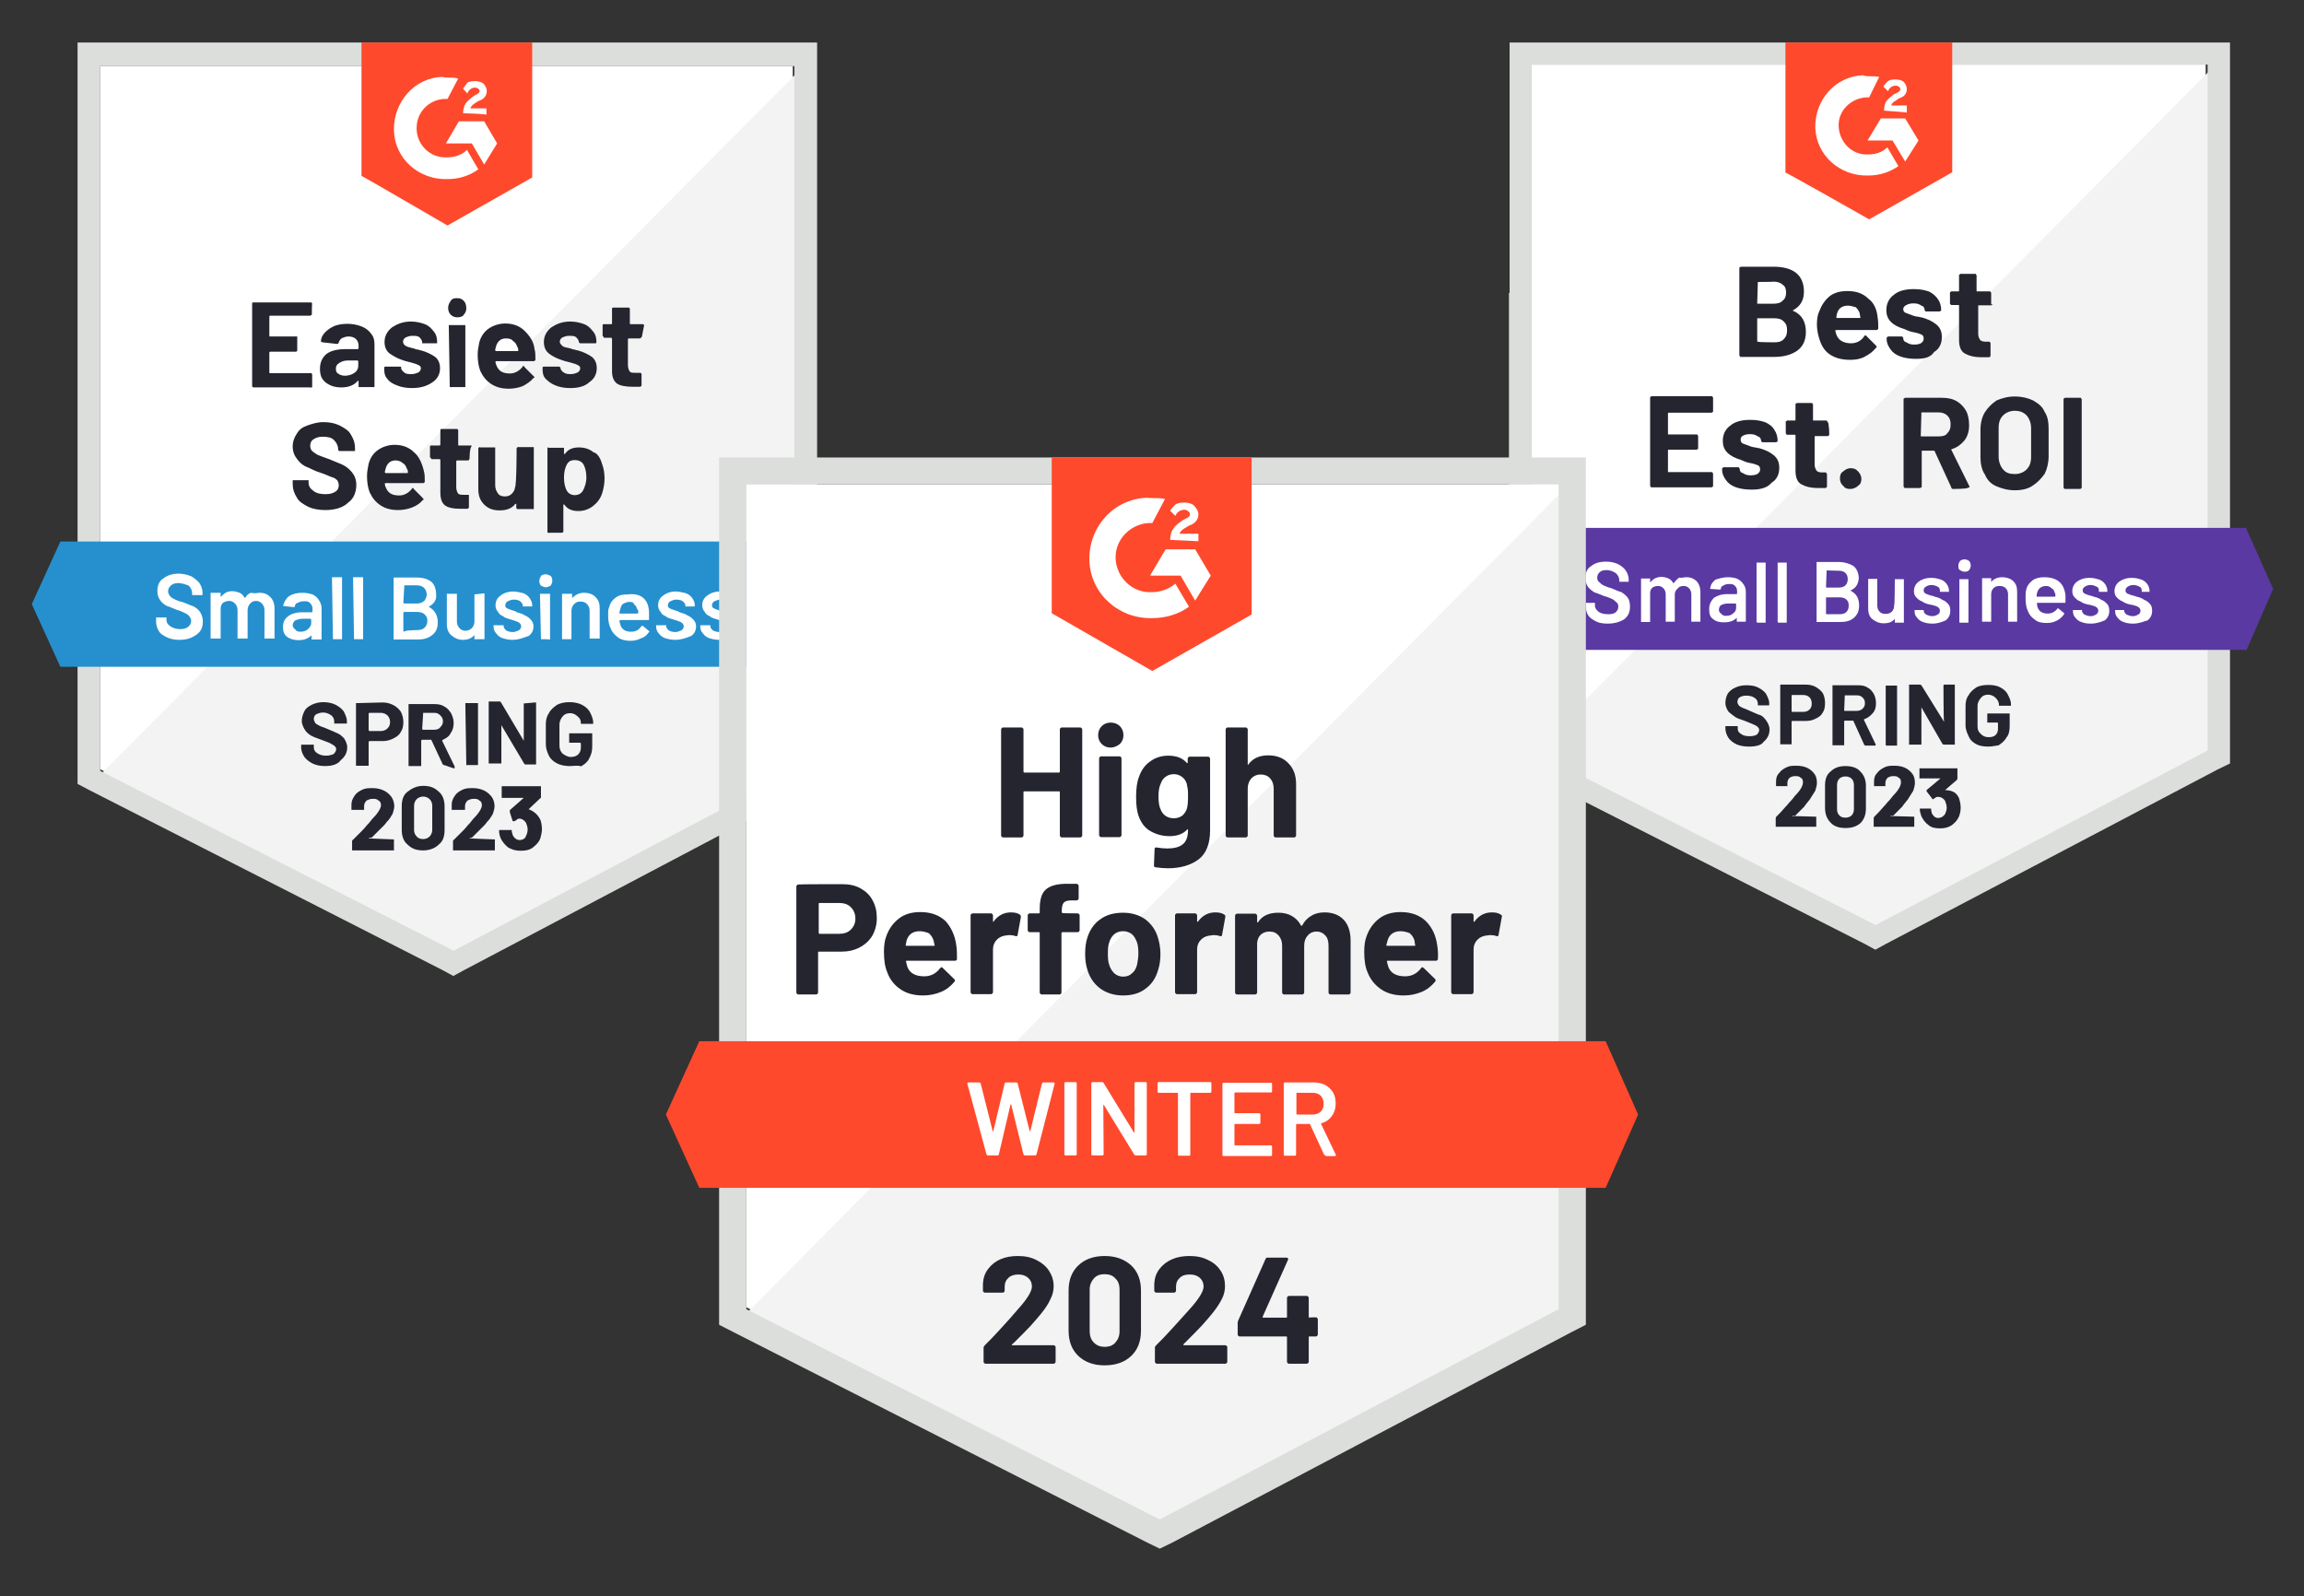
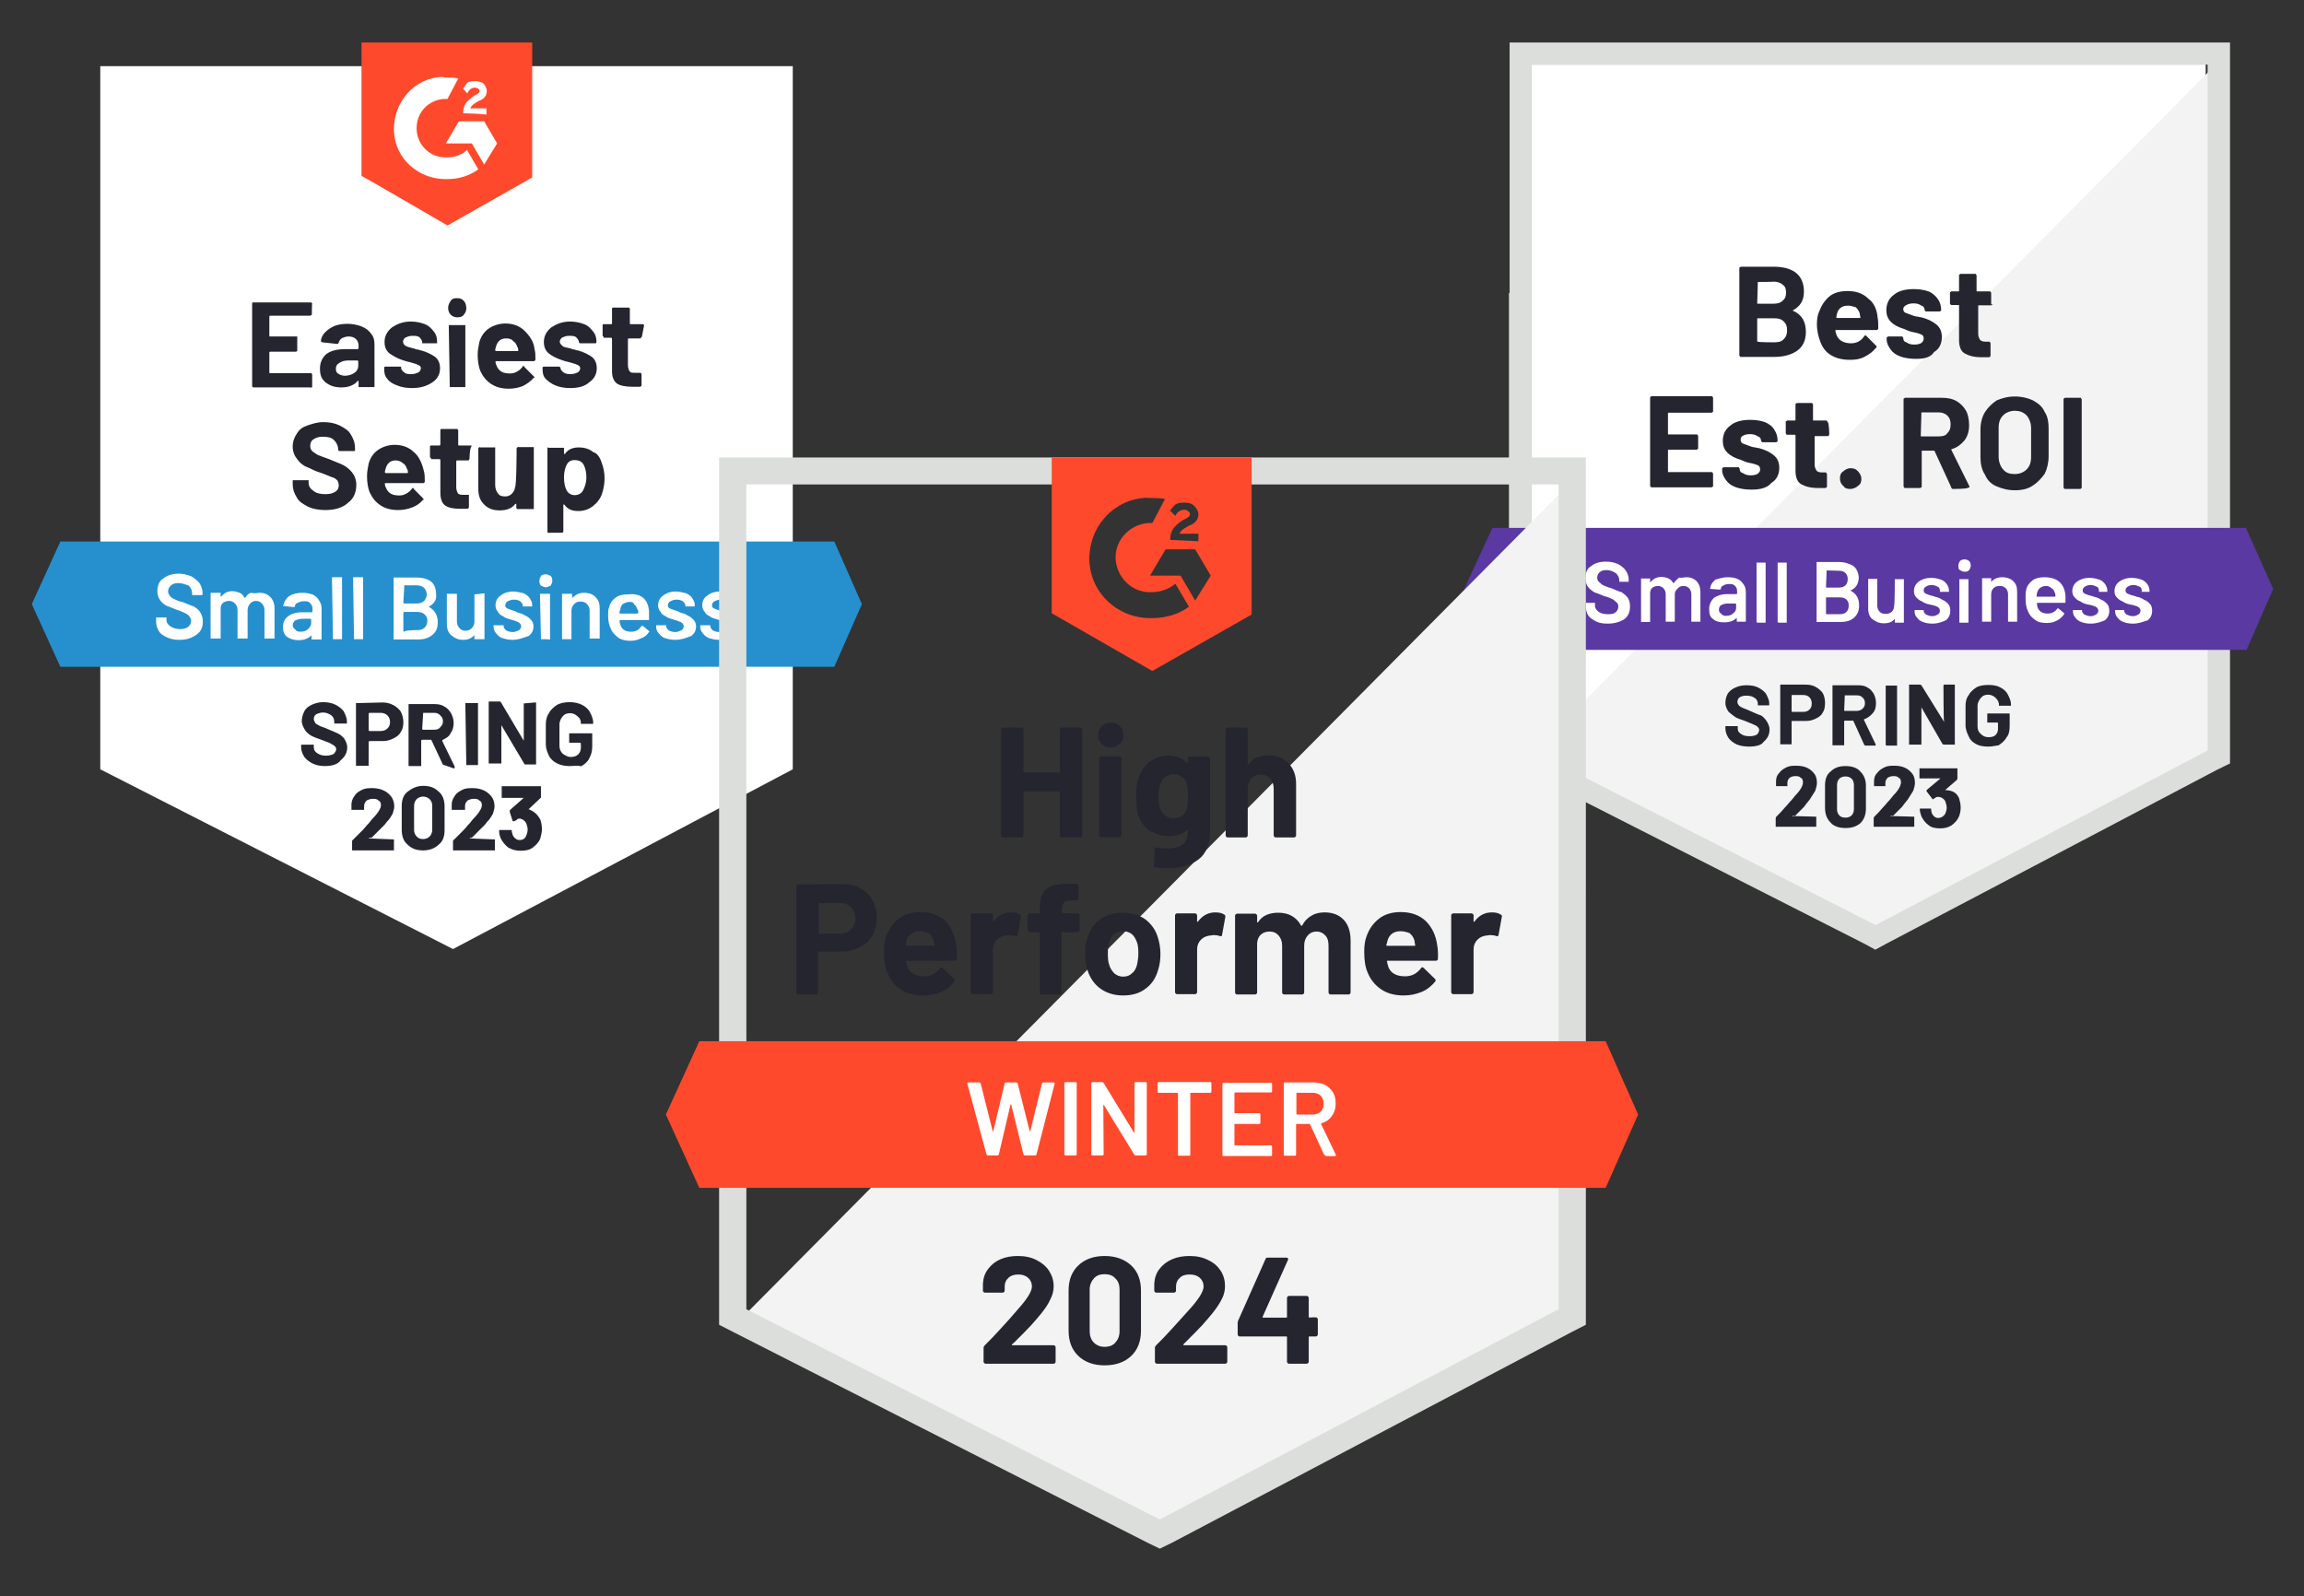
<svg xmlns="http://www.w3.org/2000/svg" version="1.1" id="Layer_1" x="0px" y="0px" viewBox="0 0 710 492" style="enable-background:new 0 0 710 492;" xml:space="preserve">
  <rect x="0" y="0" width="710" height="492" fill="#333333" stroke="none" />
  <style type="text/css">
	.st0{fill:none;stroke:#252530;stroke-width:0.937;stroke-miterlimit:10;}
	.st1{fill:#FFFFFF;}
	.st2{fill:#F2F3F2;}
	.st3{fill:#DCDEDC;}
	.st4{fill:#FF492C;}
	.st5{fill:#2690CE;}
	.st6{fill:#252530;}
	.st7{fill:#5A39A2;}
</style>
  <g>
    <path class="st1" d="M30.9,237.1l108.7,55.4l104.7-55.4V20.4H30.9V237.1z" />
-     <path class="st2" d="M246.9,21.1l-218,219.7l113,55.9l105-53.6V21.1z" />
-     <path class="st3" d="M23.9,92.5v149.1l3.8,2L136.4,299l3.3,1.8l3.3-1.8l105-55.4l3.8-2V13.1H23.9V92.5z M30.9,237.6V20.4h213.9   v217.2l-105,55.4L30.9,237.6z" />
    <path class="st4" d="M137.9,23.9c1,0,2.3,0,3.3,0.3l-3.3,6.3c-5-0.3-9.3,3.5-9.5,8.5c-0.3,5,3.5,9.3,8.5,9.5h1c2.3,0,4.5-0.8,6-2.3   l3.5,6c-2.8,2-6,3-9.5,3c-8.8,0.3-16.3-6.3-16.5-15s6.3-16.3,15-16.5C136.6,23.9,137.9,23.9,137.9,23.9z M149.2,37.4l4,6.8l-4,6.5   l-3.8-6.5h-8l4-6.8H149.2z M142.7,34.9c0-1,0.3-2.3,0.8-3c0.5-0.8,1.8-1.8,2.5-2.3l0.5-0.3c1-0.5,1.3-0.8,1.3-1.3s-0.8-1-1.3-1   c-1,0-2,0.5-2.5,1.8l-1.3-1.5c0.3-0.5,0.8-1,1.3-1.8c0.8-0.5,1.8-0.5,2.5-0.5c0.8,0,2,0.3,2.5,0.8s1,1.3,1,2.3c0,1.3-0.8,2.5-2.5,3   l-0.8,0.5c-0.8,0.5-1.3,0.8-1.8,1.8h5v2C150.2,35.1,142.7,34.9,142.7,34.9z M137.9,69.5L164,54.7V13.1h-52.6v41.1   C111.6,54.2,137.9,69.5,137.9,69.5z" />
    <path class="st5" d="M257.1,166.9H18.6l-8.8,19.3l8.8,19.3h238.5l8.5-19.3L257.1,166.9z" />
    <path class="st1" d="M55.2,197.2c-1.5,0-2.8-0.3-3.8-0.8s-2-1-2.5-2c-0.5-0.8-0.8-1.8-0.8-3v-0.8v-0.3h0.3H51h0.3v0.3v0.5   c0,0.8,0.5,1.5,1.3,2s1.8,0.8,3,0.8c1,0,2-0.3,2.5-0.8s0.8-1,0.8-1.8c0-0.5-0.3-1-0.5-1.3s-0.8-0.8-1.3-1s-1.5-0.8-2.5-1   c-1.3-0.5-2.3-1-3.3-1.3c-0.8-0.5-1.5-1-2-1.8s-0.8-1.5-0.8-2.8c0-1.5,0.5-3,1.8-3.8c1.3-1,2.8-1.5,4.8-1.5c1.3,0,2.5,0.3,3.8,0.8   c1,0.5,1.8,1.3,2.5,2c0.5,0.8,1,1.8,1,3v0.5v0.3H62h-2.5h-0.3v-0.3v-0.3c0-0.8-0.3-1.5-1-2.3c-1.3-0.5-2.3-0.8-3.3-0.8   s-1.8,0.3-2.3,0.8s-0.8,1-0.8,1.8c0,0.5,0.3,1,0.5,1.3s0.8,0.8,1.3,1s1.5,0.8,2.8,1c1.3,0.5,2.3,1,3.3,1.3c0.8,0.5,1.5,1,2,1.8   s0.8,1.8,0.8,2.8c0,1.8-0.5,3-1.8,4C59,196.7,57.5,197.2,55.2,197.2z M80,182.7c1.5,0,2.5,0.5,3.3,1.3s1.3,2,1.3,3.5v9v0.3h-0.3   h-2.5h-0.3v-0.3V188c0-0.8-0.3-1.5-0.8-2s-1-0.8-1.8-0.8s-1.3,0.3-1.8,0.8s-0.8,1.3-0.8,2v8.5v0.3H76h-2.5h-0.3v-0.3V188   c0-0.8-0.3-1.5-0.8-2s-1-0.8-1.8-0.8s-1.3,0.3-1.8,0.5c-0.5,0.5-0.8,1-0.8,1.8v9v0.3h-0.3h-2.5h-0.3v-0.3V183v-0.3h0.3h2.5H68v0.3   v1l0,0l0,0c0.5-0.5,1-1,1.5-1.3s1.3-0.5,2-0.5c1,0,1.8,0.3,2.3,0.5c0.8,0.3,1.3,1,1.5,1.5c0,0,0,0,0.3,0c0.5-0.8,1-1.3,1.8-1.5   C78.5,183,79.3,182.7,80,182.7z M93.3,182.7c1.3,0,2.3,0.3,3,0.5c1,0.5,1.5,1,2,1.8s0.8,1.5,0.8,2.5v9.3v0.3h-0.3h-2.5H96v-0.3v-1   l0,0l0,0c-1,1-2.3,1.5-4,1.5c-1.3,0-2.5-0.3-3.5-1c-1-0.8-1.3-1.8-1.3-3c0-1.5,0.5-2.5,1.5-3.3s2.5-1.3,4.3-1.3h3   c0,0,0.3,0,0.3-0.3v-0.8c0-0.8-0.3-1.3-0.8-1.8s-1-0.5-2-0.5c-0.8,0-1.3,0.3-1.8,0.5s-0.8,0.5-0.8,1c0,0.3-0.3,0.3-0.5,0.3   l-2.8-0.3h-0.3c0,0,0,0,0-0.3c0.3-1,0.8-2,1.8-2.8C90.3,183,91.5,182.7,93.3,182.7z M92.6,194.7c1,0,1.8-0.3,2.3-0.8s1-1,1-1.8V191   c0,0,0-0.3-0.3-0.3h-2.3c-1,0-1.8,0.3-2.3,0.5c-0.5,0.3-0.8,1-0.8,1.5s0.3,1,0.8,1.3C91.3,194.5,91.8,194.7,92.6,194.7L92.6,194.7z    M102.6,197C102.6,197,102.3,197,102.6,197C102.3,196.7,102.3,196.7,102.6,197l-0.3-18.8v-0.3h0.3h2.5h0.3v0.3v18.5v0.3h-0.3H102.6   z M109.1,197L109.1,197C108.8,196.7,108.8,196.7,109.1,197l-0.3-18.8v-0.3h0.3h2.5h0.3v0.3v18.5v0.3h-0.3H109.1z M132.1,187   C131.9,187,131.9,187,132.1,187c1.8,1,2.8,2.5,2.8,4.8c0,1.8-0.5,3-1.8,4s-2.8,1.3-4.5,1.3h-7h-0.3v-0.3v-18.5V178h0.3h6.8   c2,0,3.5,0.5,4.5,1.3s1.5,2.3,1.5,4C134.6,185,133.6,186.2,132.1,187L132.1,187z M124.6,180.4C124.6,180.4,124.4,180.4,124.6,180.4   l-0.3,5.3c0,0,0,0.3,0.3,0.3h3.8c1,0,1.8-0.3,2.3-0.8s0.8-1.3,0.8-2s-0.3-1.5-0.8-2s-1.3-0.8-2.3-0.8H124.6L124.6,180.4z    M128.6,194.2c1,0,1.8-0.3,2.3-0.8s0.8-1.3,0.8-2c0-1-0.3-1.5-0.8-2s-1.3-0.8-2.3-0.8h-4c0,0-0.3,0-0.3,0.3v5.5c0,0,0,0.3,0.3,0.3   C124.6,194.2,128.6,194.2,128.6,194.2z M146.2,183.2L146.2,183.2C146.4,183,146.4,183,146.2,183.2l2.8-0.3h0.3v0.3v13.5v0.3H149   h-2.5h-0.3v-0.3v-1l0,0l0,0c-0.8,1-2,1.5-3.5,1.5s-2.5-0.5-3.5-1.3s-1.5-2-1.5-3.5v-9.3V183h0.3h2.5h0.3v0.3v8.3   c0,0.8,0.3,1.5,0.8,2s1,0.8,1.8,0.8s1.5-0.3,2-0.8s0.8-1.3,0.8-2C146.2,191.7,146.2,183.2,146.2,183.2z M157.9,197.2   c-1.3,0-2.3-0.3-3-0.5s-1.5-0.8-2-1.5c-0.5-0.5-0.8-1.3-0.8-2V193v-0.3h0.3h2.5h0.3v0.3l0,0c0,0.5,0.3,0.8,0.8,1.3   c0.5,0.3,1.3,0.5,2,0.5s1.3-0.3,1.8-0.5s0.8-0.8,0.8-1.3s-0.3-0.8-0.5-1c-0.3-0.3-1-0.5-1.8-0.8l-1-0.3c-1-0.3-1.8-0.5-2.3-1   c-0.8-0.3-1.3-0.8-1.5-1.3c-0.5-0.5-0.8-1.3-0.8-2c0-1.3,0.5-2.3,1.5-3c1-0.8,2.3-1.3,4-1.3c1,0,2,0.3,3,0.5c0.8,0.3,1.5,0.8,2,1.5   c0.5,0.8,0.8,1.3,0.8,2.3v0.3h-0.3h-2.3h-0.3v-0.3c0-0.5-0.3-0.8-0.8-1.3c-0.5-0.3-1-0.5-2-0.5c-0.8,0-1.3,0.3-1.8,0.5   s-0.8,0.8-0.8,1.3s0.3,0.8,0.8,1s1.3,0.5,2.3,0.8l0.5,0.3c1,0.3,1.8,0.5,2.5,1c0.8,0.3,1.3,0.8,1.8,1.3s0.8,1.3,0.8,2   c0,1.3-0.5,2.3-1.5,3C160.9,196.7,159.7,197.2,157.9,197.2z M168.2,181c-0.5,0-1-0.3-1.5-0.5c-0.3-0.3-0.5-0.8-0.5-1.5   c0-0.5,0.3-1,0.5-1.5c0.3-0.3,0.8-0.5,1.5-0.5c0.5,0,1,0.3,1.5,0.5c0.3,0.3,0.5,0.8,0.5,1.5s-0.3,1-0.5,1.5   C169.2,180.7,168.7,181,168.2,181z M166.7,197L166.7,197C166.5,196.7,166.5,196.7,166.7,197l-0.3-13.8V183h0.3h2.5h0.3v0.3v13.5   v0.3h-0.3C169.5,197,166.7,197,166.7,197z M180,182.7c1.5,0,2.8,0.5,3.5,1.3c1,1,1.3,2,1.3,3.5v9v0.3h-0.3H182h-0.3v-0.3v-8.3   c0-0.8-0.3-1.5-0.8-2s-1-0.8-2-0.8s-1.5,0.3-2,0.8s-0.8,1.3-0.8,2v8.5v0.3H176h-2.5h-0.3v-0.3v-13.5V183h0.3h2.5h0.3v0.3v1l0,0l0,0   C177.5,183.2,178.5,182.7,180,182.7z M200,188.5c0,0.5,0,1,0,1.5v0.8c0,0.3,0,0.3-0.3,0.3h-8.5c0,0-0.3,0-0.3,0.3   c0,0.5,0.3,1,0.3,1.3c0.5,1.3,1.5,2,3.3,2c1.3,0,2.3-0.5,3-1.5l0.3-0.3h0.3l1.8,1.5c0.3,0.3,0.3,0.3,0,0.5   c-0.5,0.8-1.3,1.5-2.3,1.8c-1,0.5-2,0.8-3.3,0.8c-1.5,0-2.8-0.3-3.8-1c-1-0.8-1.8-1.5-2.3-2.8c-0.5-1-0.8-2.3-0.8-4   c0-1,0-2,0.3-2.5c0.3-1.3,1-2.3,2-3c1-0.8,2.3-1,3.8-1C197.5,182.7,199.8,184.7,200,188.5L200,188.5z M194,185.5   c-0.8,0-1.3,0.3-1.8,0.5s-0.8,0.8-1,1.5c0,0.3-0.3,0.8-0.3,1.3v0.3h5.5c0,0,0.3,0,0.3-0.3c0-0.5,0-0.8-0.3-1   c-0.3-0.8-0.5-1.3-1-1.5C195.3,185.7,194.8,185.5,194,185.5L194,185.5z M208,197.2c-1.3,0-2.3-0.3-3-0.5s-1.5-0.8-2-1.5   c-0.5-0.5-0.8-1.3-0.8-2V193v-0.3h0.3h2.5h0.3v0.3l0,0c0,0.5,0.3,0.8,0.8,1.3c0.5,0.3,1.3,0.5,2,0.5s1.3-0.3,1.8-0.5   s0.8-0.8,0.8-1.3s-0.3-0.8-0.5-1c-0.3-0.3-1-0.5-1.8-0.8l-1-0.3c-1-0.3-1.8-0.5-2.3-1c-0.8-0.3-1.3-0.8-1.5-1.3   c-0.5-0.5-0.8-1.3-0.8-2c0-1.3,0.5-2.3,1.5-3c1-0.8,2.3-1.3,4-1.3c1,0,2,0.3,3,0.5c0.8,0.3,1.5,0.8,2,1.5c0.5,0.8,0.8,1.3,0.8,2.3   v0.3h-0.3h-2.3h-0.3v-0.3c0-0.5-0.3-0.8-0.8-1.3c-0.5-0.3-1-0.5-2-0.5c-0.8,0-1.3,0.3-1.8,0.5s-0.8,0.8-0.8,1.3s0.3,0.8,0.8,1   s1.3,0.5,2.3,0.8l0.5,0.3c1,0.3,1.8,0.5,2.5,1c0.8,0.3,1.3,0.8,1.8,1.3s0.8,1.3,0.8,2c0,1.3-0.5,2.3-1.5,3   C211.3,196.7,209.8,197.2,208,197.2z M221.6,197.2c-1.3,0-2.3-0.3-3-0.5s-1.5-0.8-2-1.5c-0.5-0.5-0.8-1.3-0.8-2V193v-0.3h0.3h2.5   h0.3v0.3l0,0c0,0.5,0.3,0.8,0.8,1.3c0.5,0.3,1.3,0.5,2,0.5s1.3-0.3,1.8-0.5s0.8-0.8,0.8-1.3s-0.3-0.8-0.5-1c-0.3-0.3-1-0.5-1.8-0.8   l-1-0.3c-1-0.3-1.8-0.5-2.3-1c-0.8-0.3-1.3-0.8-1.5-1.3c-0.5-0.5-0.8-1.3-0.8-2c0-1.3,0.5-2.3,1.5-3c1-0.8,2.3-1.3,4-1.3   c1,0,2,0.3,3,0.5c0.8,0.3,1.5,0.8,2,1.5c0.5,0.8,0.8,1.3,0.8,2.3v0.3h-0.3h-2.3h-0.3v-0.3c0-0.5-0.3-0.8-0.8-1.3   c-0.5-0.3-1-0.5-2-0.5c-0.8,0-1.3,0.3-1.8,0.5s-0.8,0.8-0.8,1.3s0.3,0.8,0.8,1s1.3,0.5,2.3,0.8l0.5,0.3c1,0.3,1.8,0.5,2.5,1   c0.8,0.3,1.3,0.8,1.8,1.3s0.8,1.3,0.8,2c0,1.3-0.5,2.3-1.5,3C224.6,196.7,223.1,197.2,221.6,197.2z" />
    <path class="st6" d="M100.1,236.1c-1.5,0-2.8-0.3-3.8-0.8s-2-1.3-2.5-2c-0.5-0.8-1-1.8-1-3v-0.5v-0.3h0.3h3.3h0.3v0.3v0.5   c0,0.8,0.3,1.3,1,1.8c0.8,0.5,1.5,0.8,2.8,0.8c1,0,1.8-0.3,2.3-0.5c0.5-0.5,0.8-1,0.8-1.5s-0.3-0.8-0.5-1s-0.8-0.5-1.3-0.8   s-1.3-0.5-2.5-1c-1.3-0.5-2.3-0.8-3.3-1.3c-0.8-0.5-1.5-1-2-1.8s-1-1.8-1-2.8s0.3-2,0.8-3s1.3-1.5,2.3-2s2.3-0.8,3.5-0.8   c1.5,0,2.8,0.3,3.8,0.8s2,1.3,2.5,2c0.5,1,1,2,1,3v0.5v0.3h-0.3h-3.3H103v-0.3v-0.3c0-0.8-0.3-1.5-1-2c-0.8-0.5-1.5-0.8-2.5-0.8   c-0.8,0-1.5,0.3-2,0.5c-0.5,0.3-0.8,0.8-0.8,1.5c0,0.5,0.3,0.8,0.5,1.3c0.3,0.3,0.8,0.5,1.3,0.8s1.5,0.5,2.5,1c1.3,0.5,2.3,1,3,1.3   c0.8,0.3,1.5,1,2,1.5c0.5,0.8,1,1.8,1,2.8c0,1.8-0.8,3-2,4C104.1,235.6,102.3,236.1,100.1,236.1z M117.9,216.5   c1.3,0,2.3,0.3,3.3,0.8s1.8,1.3,2.3,2c0.5,1,0.8,2,0.8,3.3s-0.3,2.3-0.8,3c-0.5,1-1.3,1.5-2.3,2s-2,0.8-3.3,0.8h-4   c0,0-0.3,0-0.3,0.3v7v0.3h-0.3H110h-0.3v-0.3V217v-0.3h0.3L117.9,216.5L117.9,216.5z M117.4,225.3c0.8,0,1.5-0.3,2-0.8s0.8-1,0.8-2   c0-0.8-0.3-1.5-0.8-2s-1.3-0.8-2-0.8h-3.5c0,0-0.3,0-0.3,0.3v5c0,0,0,0.3,0.3,0.3C113.8,225.3,117.4,225.3,117.4,225.3z    M136.9,235.8c-0.3,0-0.3,0-0.5-0.3l-3.5-7.5c0,0,0,0-0.3,0h-2.5c0,0-0.3,0-0.3,0.3v7.5v0.3h-0.3h-3.3h-0.3v-0.3v-18.5V217h0.3h7.8   c1.3,0,2.3,0.3,3,0.8c1,0.5,1.5,1.3,2,2c0.5,1,0.8,2,0.8,3c0,1.3-0.3,2.3-1,3.3c-0.5,1-1.5,1.5-2.5,2c0,0,0,0,0,0.3l3.8,7.8v0.3   c0,0.3,0,0.3-0.3,0.3L136.9,235.8L136.9,235.8z M130.4,219.8C130.1,219.8,130.1,220,130.4,219.8l-0.3,4.8c0,0,0,0.3,0.3,0.3h3.5   c0.8,0,1.5-0.3,1.8-0.8c0.5-0.5,0.8-1,0.8-1.8s-0.3-1.3-0.8-1.8s-1-0.8-1.8-0.8h-3.5V219.8z M143.7,235.8   C143.4,235.8,143.4,235.8,143.7,235.8C143.4,235.6,143.4,235.6,143.7,235.8l-0.3-18.8v-0.3h0.3h3.3h0.3v0.3v18.5v0.3H147H143.7z    M161.4,216.8C161.4,216.8,161.7,216.8,161.4,216.8C161.7,216.5,161.7,216.5,161.4,216.8l3.5-0.3h0.3v0.3v18.5v0.3H165h-3   c-0.3,0-0.3,0-0.5-0.3l-7-11.8l0,0l0,0V235v0.3h-0.3h-3.3h-0.3V235v-18.5v-0.3h0.3h3c0.3,0,0.3,0,0.5,0.3l7,11.8l0,0l0,0   C161.4,228.5,161.4,216.8,161.4,216.8z M175.5,236.1c-1.5,0-2.8-0.3-3.8-0.8s-2-1.3-2.5-2.3s-1-2.3-1-3.5v-6.3c0-1.3,0.3-2.5,1-3.5   c0.5-1,1.5-1.8,2.5-2.5c1-0.5,2.3-0.8,3.8-0.8s2.8,0.3,3.8,0.8s2,1.3,2.5,2.3s1,2,1,3.3l0,0v0.3h-0.3h-3.3H179v-0.3l0,0   c0-0.8-0.3-1.5-1-2c-0.5-0.5-1.3-1-2.3-1s-1.8,0.3-2.3,1c-0.5,0.5-1,1.5-1,2.5v6.5c0,1,0.3,1.8,1,2.5c0.8,0.5,1.5,1,2.5,1   s1.8-0.3,2.3-0.8s0.8-1.3,0.8-2v-1.3c0,0,0-0.3-0.3-0.3h-3h-0.3v-0.3v-2.5V226h0.3h6.5h0.3v0.3v3.8c0,1.5-0.3,2.5-1,3.8   c-0.5,1-1.5,1.8-2.5,2.3C178.2,235.8,177,236.1,175.5,236.1z M113.6,258.4L113.6,258.4L113.6,258.4l7.5,0.3h0.3v0.3v2.8v0.3h-0.3   h-12.3h-0.3v-0.3v-2.5c0-0.3,0-0.3,0.3-0.5c1-1,1.8-1.8,2.8-2.8c1-1,1.5-1.8,1.8-2c0.5-0.5,1-1.3,1.5-1.8c1.8-1.8,2.5-3.3,2.5-4   c0-0.8-0.3-1.3-0.8-1.5c-0.5-0.5-1-0.5-1.8-0.5s-1.3,0.3-1.8,0.5c-0.5,0.5-0.8,1-0.8,1.8v0.8v0.3h-0.3h-3.3h-0.3v-0.3V248   c0-1,0.3-1.8,1-2.8c0.5-0.8,1.3-1.3,2.3-1.8s2-0.5,3.3-0.5s2.5,0.3,3.5,0.8s1.8,1.3,2.3,2c0.5,0.8,0.8,1.8,0.8,2.8   c0,0.8-0.3,1.5-0.5,2.3c-0.5,0.8-1,1.8-1.8,2.5c-0.5,0.8-1.3,1.5-1.8,2c-0.8,0.8-1.8,1.8-3,3C114.1,257.9,113.6,258.4,113.6,258.4z    M130.4,262.1c-2,0-3.5-0.5-4.8-1.8c-1.3-1-1.8-2.8-1.8-4.5v-7.3c0-2,0.5-3.5,1.8-4.5s2.8-1.8,4.8-1.8s3.5,0.5,4.8,1.8   c1.3,1,1.8,2.8,1.8,4.5v7.3c0,2-0.5,3.5-1.8,4.5C134.1,261.4,132.4,262.1,130.4,262.1z M130.4,258.6c0.8,0,1.5-0.3,2-0.8   s0.8-1.3,0.8-2v-7.5c0-0.8-0.3-1.5-0.8-2s-1.3-0.8-2-0.8s-1.5,0.3-2,0.8s-0.8,1.3-0.8,2v7.5c0,0.8,0.3,1.5,0.8,2   C128.9,258.4,129.6,258.6,130.4,258.6z M144.7,258.4L144.7,258.4L144.7,258.4l7.5,0.3h0.3v0.3v2.8v0.3h-0.3h-12.3h-0.3v-0.3v-2.5   c0-0.3,0-0.3,0.3-0.5c1-1,1.8-1.8,2.8-2.8c1-1,1.5-1.8,1.8-2c0.5-0.5,1-1.3,1.5-1.8c1.8-1.8,2.5-3.3,2.5-4c0-0.8-0.3-1.3-0.8-1.5   c-0.5-0.5-1-0.5-1.8-0.5s-1.3,0.3-1.8,0.5c-0.5,0.5-0.8,1-0.8,1.8v0.8v0.3H143h-3.5h-0.3v-0.3V248c0-1,0.3-1.8,1-2.8   c0.5-0.8,1.3-1.3,2.3-1.8s2-0.5,3.3-0.5s2.5,0.3,3.5,0.8s1.8,1.3,2.3,2s0.8,1.8,0.8,2.8c0,0.8-0.3,1.5-0.5,2.3   c-0.5,0.8-1,1.8-1.8,2.5c-0.5,0.8-1.3,1.5-1.8,2c-0.8,0.8-1.8,1.8-3,3C145.2,257.9,144.7,258.4,144.7,258.4z M166.5,252.6   c0.3,0.8,0.5,1.8,0.5,3c0,1-0.3,2-0.5,2.8c-0.5,1.3-1.3,2-2.3,2.8s-2.3,1-3.8,1s-2.5-0.3-3.8-1c-1-0.8-1.8-1.8-2.3-2.8   c-0.3-0.8-0.5-1.5-0.5-2.3c0-0.3,0-0.3,0.3-0.3h3.3c0.3,0,0.3,0,0.3,0.3c0,0.5,0.3,1,0.3,1.3c0.3,0.5,0.5,0.8,0.8,1   c0.3,0.3,0.8,0.5,1.3,0.5c1,0,1.8-0.5,2-1.3c0.3-0.5,0.5-1.3,0.5-2s-0.3-1.5-0.5-2c-0.5-0.8-1.3-1.3-2-1.3c-0.3,0-0.5,0-0.8,0.3   s-0.5,0.3-0.8,0.5h-0.3c0,0-0.3,0-0.3-0.3l-0.8-2.5c0,0,0,0,0-0.3v-0.3l4.3-3.8l0,0l0,0h-6.5h-0.3v-0.3v-3v-0.3h0.3h11.5h0.3v0.3v3   c0,0.3,0,0.3-0.3,0.5l-3.5,3.3l0,0l0,0C164.7,250.1,165.7,251.1,166.5,252.6z" />
    <path class="st6" d="M100.3,157.2c-2,0-3.8-0.3-5.3-1c-1.5-0.8-2.8-1.5-3.5-2.8c-0.8-1.3-1.3-2.5-1.3-4.3v-0.8c0-0.3,0-0.3,0-0.3   h0.3h4.3h0.3v0.3v0.5c0,1,0.5,1.8,1.5,2.5c1,0.8,2.3,1,3.8,1c1.3,0,2.3-0.3,3-0.8c0.8-0.5,1-1.3,1-2c0-0.5-0.3-1.3-0.5-1.5   c-0.5-0.5-1-0.8-1.8-1c-0.8-0.3-1.8-0.8-3.3-1.3c-1.8-0.5-3-1.3-4.3-1.8s-2.3-1.5-3-2.5c-0.8-1-1.3-2.3-1.3-3.8s0.5-2.8,1.3-4   c0.8-1.3,1.8-2,3.3-2.5s3-1,4.8-1c2,0,3.5,0.3,5,1c1.5,0.8,2.8,1.5,3.5,2.8c0.8,1.3,1.3,2.5,1.3,4.3v0.5c0,0.3,0,0.3,0,0.3h-0.3   h-4.3c-0.3,0-0.3,0-0.3,0l-0.3-0.3v-0.3c0-1-0.5-2-1.3-2.8s-2-1-3.5-1c-1.3,0-2,0.3-2.8,0.8s-1,1.3-1,2c0,0.8,0.3,1.3,0.5,1.5   c0.5,0.5,1,0.8,1.8,1.3c0.8,0.3,2,0.8,3.5,1.3c1.8,0.8,3.3,1.3,4.3,1.8s2,1.3,2.8,2.3s1.3,2.3,1.3,3.8c0,2.3-0.8,4.3-2.5,5.5   C105.8,156.4,103.3,157.2,100.3,157.2L100.3,157.2z M130.6,145.1c0.3,1,0.3,2,0.3,3.3c0,0.3-0.3,0.5-0.5,0.5h-11.5   c-0.3,0-0.3,0-0.3,0.3c0,0.5,0.3,1,0.5,1.5c0.8,1.5,2,2,4,2c1.5,0,2.8-0.8,3.8-2c0-0.3,0.3-0.3,0.3-0.3s0.3,0,0.3,0.3l2.8,2.8   c0,0.3,0.3,0.3,0.3,0.3s0,0.3-0.3,0.3c-0.8,1-2,1.8-3.3,2.3s-2.8,0.8-4.3,0.8c-2.3,0-4-0.5-5.5-1.5s-2.5-2.3-3.3-4   c-0.5-1.3-0.8-3-0.8-5c0-1.5,0.3-2.5,0.5-3.8c0.5-1.8,1.5-3.3,3-4.3s3.3-1.5,5-1.5c2.5,0,4.5,0.8,6,2.3   C129.1,140.6,130.1,142.9,130.6,145.1z M121.9,141.9c-1.5,0-2.5,0.8-3,2.3c0,0.3-0.3,0.8-0.3,1.3c0,0,0,0.3,0.3,0.3h6.5   c0.3,0,0.3,0,0.3-0.3c0-0.8-0.3-1-0.3-1c-0.3-0.8-0.5-1.3-1.3-1.8C123.4,142.1,122.6,141.9,121.9,141.9z M144.7,141.4L144.7,141.4   l-0.3,0.5h-3.5c0,0-0.3,0-0.3,0.3v8c0,0.8,0.3,1.5,0.5,1.8c0.3,0.5,1,0.5,1.8,0.5h1.3c0.3,0,0.3,0,0.3,0v0.3v3.5   c0,0.3-0.3,0.5-0.5,0.5c-1,0-1.8,0-2.3,0c-2,0-3.5-0.3-4.5-1s-1.5-2-1.5-4v-10c0,0,0-0.3-0.3-0.3h-2.3c0,0-0.3,0-0.3-0.3l-0.3-0.3   v-3.3c0,0,0-0.3,0.3-0.3h0.3h2.3c0,0,0.3,0,0.3-0.3v-4.5c0,0,0-0.3,0.3-0.3h0.3h4.3h0.3l0.3,0.3v4.5c0,0.3,0,0.3,0.3,0.3h3.5h0.3   v0.3C144.7,138.1,144.7,141.4,144.7,141.4z M159.2,138.1C159.2,138.1,159.2,137.9,159.2,138.1c0.3-0.3,0.5-0.5,0.5-0.3h4.5h0.3v0.3   v18.5c0,0.3,0,0.3,0,0.3h-0.3h-4.5h-0.3l-0.3-0.3v-1.3l0,0c0,0,0,0-0.3,0c-1,1.3-2.5,2-4.8,2c-2,0-3.5-0.5-4.8-1.8   s-1.8-2.8-1.8-4.8v-12.5c0,0,0-0.3,0.3-0.3c0,0,0.3-0.3,0.3,0h4.3c0.3,0,0.3,0,0.3,0v0.3v11.3c0,1,0.3,1.8,0.8,2.5   c0.5,0.8,1.3,1,2.3,1c0.8,0,1.5-0.3,2-0.8s1-1.3,1-2C159.2,149.9,159.2,138.1,159.2,138.1z M185.5,142.9c0.5,1.3,0.8,2.8,0.8,4.5   s-0.3,3.3-0.8,4.8s-1.5,2.8-2.8,3.8s-2.8,1.5-4.5,1.5c-1.8,0-3.3-0.5-4.3-2c0,0,0,0-0.3,0c0,0,0,0,0,0.3v7.8c0,0.3,0,0.3,0,0.3   l-0.3,0.3H169c-0.3,0-0.3,0-0.3-0.3v-0.3v-25.3V138c0,0,0.3-0.3,0.3,0h4.5c0.3,0,0.3,0,0.3,0v0.3v1.3v0.3c0,0,0,0,0.3,0   c1-1.5,2.5-2,4.3-2s3.3,0.5,4.5,1.5C184,139.6,185,141.1,185.5,142.9z M179.7,151.1c0.5-1,1-2.3,1-4c0-1.5-0.3-2.8-0.8-3.8   s-1.5-1.5-2.8-1.5s-2,0.5-2.5,1.5s-0.8,2.3-0.8,3.8c0,1.8,0.3,3,0.8,4s1.5,1.5,2.5,1.5C178.2,152.6,179.2,152.1,179.7,151.1z    M96.1,97C96.1,97.3,96.1,97.3,96.1,97l-0.5,0.3H83.3c0,0-0.3,0-0.3,0.3v5.8c0,0.3,0,0.3,0.3,0.3h8h0.3v0.3v3.8c0,0.3,0,0.3,0,0.3   l-0.3,0.3h-8c0,0-0.3,0-0.3,0.3v6c0,0.3,0,0.3,0.3,0.3h12.3h0.3l0.3,0.3v3.8c0,0.3,0,0.3-0.3,0.3c0,0-0.3,0.3-0.3,0H78.3H78   l-0.3-0.3V93.5c0,0,0-0.3,0.3-0.3h0.3h17.3h0.3l0.3,0.3C96.1,93.5,96.1,97,96.1,97z M107.1,99.8c1.5,0,3,0.3,4.3,0.8s2.3,1.3,3,2.3   c0.8,1,1,2,1,3.3V119c0,0.3,0,0.3,0,0.3h-0.3h-4.3c-0.3,0-0.3,0-0.3,0V119v-1.3v-0.3c0,0,0,0-0.3,0c-1,1.3-2.8,2-5,2   c-2,0-3.5-0.5-4.8-1.5s-1.8-2.3-1.8-4.3s0.8-3.5,2-4.5c1.3-1,3.3-1.5,5.8-1.5h3.8c0,0,0.3,0,0.3-0.3v-0.8c0-0.8-0.3-1.5-0.8-2   s-1.3-0.8-2.3-0.8c-0.8,0-1.5,0.3-2,0.5c-0.5,0.3-0.8,0.8-1,1.3c0,0.3-0.3,0.5-0.5,0.5l-4.5-0.5c-0.3,0-0.5-0.3-0.5-0.3   c0-1,0.5-2,1.3-2.8s1.8-1.5,3-2C104.3,100,105.6,99.8,107.1,99.8z M106.3,115.8c1,0,2-0.3,2.8-0.8s1.3-1.3,1.3-2.3v-1.3   c0,0,0-0.3-0.3-0.3h-2.8c-1.3,0-2,0.3-2.8,0.8s-1,1-1,1.8s0.3,1.3,0.8,1.5C104.8,115.6,105.6,115.8,106.3,115.8z M126.9,119.6   c-1.8,0-3.3-0.3-4.5-0.8c-1.3-0.5-2.3-1-3-2c-0.8-0.8-1-1.8-1-3v-0.5c0,0,0-0.3,0.3-0.3h0.3h4.3c0.3,0,0.3,0,0.3,0v0.3l0,0   c0,0.5,0.3,1,1,1.5c0.5,0.5,1.3,0.5,2.3,0.5c0.8,0,1.5-0.3,2-0.5c0.5-0.3,0.8-0.8,0.8-1.3s-0.3-0.8-0.8-1c-0.5-0.3-1.3-0.5-2.3-0.8   c-1.3-0.3-2-0.5-2.8-0.8c-1.5-0.5-2.8-1.3-3.8-2c-1-0.8-1.5-2-1.5-3.5c0-1.8,0.8-3.3,2.3-4.5c1.5-1,3.3-1.8,5.8-1.8   c1.5,0,3,0.3,4.3,0.8s2,1.3,2.8,2.3s1,2,1,3.3v0.3h-0.3h-4c-0.3,0-0.3,0-0.3,0v-0.3c0-0.5-0.3-1-0.8-1.5s-1.3-0.5-2.3-0.5   c-0.8,0-1.5,0.3-2,0.5c-0.5,0.3-0.8,0.8-0.8,1.3s0.3,1,0.8,1.3s1.3,0.5,2.5,0.8c0.3,0,0.5,0.3,1,0.3s0.8,0.3,1.3,0.3   c1.8,0.5,3.3,1.3,4.3,2c1,0.8,1.5,2,1.5,3.5c0,1.8-0.8,3.3-2.3,4.3C131.4,119.1,129.4,119.6,126.9,119.6z M140.9,97.8   c-0.8,0-1.5-0.3-2-0.8s-0.8-1.3-0.8-2c0-1,0.3-1.5,0.8-2.3s1.3-0.8,2-0.8c1,0,1.5,0.3,2,0.8s0.8,1.3,0.8,2.3c0,0.8-0.3,1.5-0.8,2   C142.7,97.5,141.9,97.8,140.9,97.8z M138.6,119.3L138.6,119.3L138.6,119.3l-0.3-18.8c0-0.3,0-0.3,0-0.3h0.3h4.5c0.3,0,0.3,0,0.3,0   v0.3V119c0,0.3,0,0.3,0,0.3h-0.3H138.6z M164.7,107.5c0.3,1,0.3,2,0.3,3.3c0,0.3-0.3,0.5-0.5,0.5H153c-0.3,0-0.3,0-0.3,0.3   c0,0.5,0.3,1,0.5,1.5c0.8,1.5,2,2,4,2c1.5,0,2.8-0.8,3.8-2c0-0.3,0.3-0.3,0.3-0.3s0.3,0,0.3,0.3l2.8,2.8c0.3,0.3,0.3,0.3,0.3,0.3   s0,0.3-0.3,0.3c-0.8,1-2,1.8-3.3,2.5c-1.3,0.5-2.8,0.8-4.3,0.8c-2.3,0-4-0.5-5.5-1.5s-2.5-2.3-3.3-4c-0.5-1.3-0.8-3-0.8-5   c0-1.5,0.3-2.5,0.5-3.8c0.5-1.8,1.5-3.3,3-4.3s3.3-1.5,5-1.5c2.5,0,4.5,0.8,6,2.3S164.5,105.3,164.7,107.5z M155.9,104.3   c-1.5,0-2.5,0.8-3,2.3c0,0.3-0.3,0.8-0.3,1.3c0,0,0,0.3,0.3,0.3h6.5c0.3,0,0.3,0,0.3-0.3c0-0.8-0.3-1-0.3-1   c-0.3-0.8-0.5-1.3-1.3-1.8C157.7,104.5,156.9,104.3,155.9,104.3z M175.7,119.6c-1.8,0-3.3-0.3-4.5-0.8c-1.3-0.5-2.3-1.3-3-2   c-0.8-0.8-1-1.8-1-3v-0.5c0,0,0-0.3,0.3-0.3h0.3h4.3c0.3,0,0.3,0,0.3,0l0.3,0.3l0,0c0,0.5,0.3,1,1,1.5s1.5,0.5,2.3,0.5   s1.5-0.3,2-0.5c0.5-0.3,0.8-0.8,0.8-1.3s-0.3-0.8-0.8-1c-0.5-0.3-1.3-0.5-2.3-0.8c-1.3-0.3-2-0.5-2.8-0.8c-1.5-0.5-3-1.3-3.8-2   c-1-0.8-1.5-2-1.5-3.5c0-1.8,0.8-3.3,2.3-4.5c1.5-1,3.3-1.8,5.8-1.8c1.5,0,3,0.3,4.3,0.8s2,1.3,2.8,2.3s1,2,1,3.3   c0,0,0,0.3-0.3,0.3H183h-4c-0.3,0-0.3,0-0.3,0l-0.3-0.3c0-0.5-0.3-1-0.8-1.5s-1.3-0.5-2.3-0.5c-0.8,0-1.5,0.3-2,0.5   c-0.5,0.3-0.8,0.8-0.8,1.3s0.3,0.8,0.8,1.3s1.5,0.5,2.5,0.8c0.3,0,0.5,0.3,1,0.3c0.3,0,0.8,0.3,1.3,0.3c1.8,0.5,3.3,1.3,4.3,2   c1,0.8,1.5,2,1.5,3.5c0,1.8-0.8,3.3-2.3,4.3C180.2,119.1,178.2,119.6,175.7,119.6z M197.8,103.8C197.8,103.8,197.8,104,197.8,103.8   l-0.5,0.5h-3.5c0,0-0.3,0-0.3,0.3v8c0,0.8,0.3,1.5,0.5,1.8c0.3,0.5,0.8,0.5,1.8,0.5h1.3h0.3l0.3,0.3v3.5c0,0.3-0.3,0.5-0.5,0.5   c-1,0-1.8,0-2.3,0c-2,0-3.8-0.3-4.8-1c-1-0.8-1.5-2-1.5-3.8v-10c0,0,0-0.3-0.3-0.3h-2c-0.3,0-0.3,0-0.3-0.3l-0.3-0.3v-3.3   c0,0,0-0.3,0.3-0.3h0.3h2c0.3,0,0.3,0,0.3-0.3v-4.5c0,0,0-0.3,0.3-0.3h0.3h4.3h0.3l0.3,0.3v4.5c0,0.3,0,0.3,0.3,0.3h3.5   c0.3,0,0.3,0,0.3,0l0.3,0.3L197.8,103.8L197.8,103.8z" />
  </g>
  <g>
    <path class="st1" d="M472,230.8l105.9,53.8l101.8-53.8V19.9H472V230.8z" />
    <path class="st2" d="M681.9,20.8L469.8,234.6l110,54.5l102.3-52.4L681.9,20.8z" />
    <path class="st3" d="M465,90.3v145l3.9,1.9L574.8,291l3.1,1.7l3.1-1.7l102.3-53.8l3.9-1.9V13.1h-222v77.2   C465.2,90.3,465,90.3,465,90.3z M472,231.3V19.9h208.3v211.4L578,285.1L472,231.3z" />
-     <path class="st4" d="M576,23.5c1,0,2.2,0,3.1,0.2L576,30c-4.8-0.2-9.2,3.4-9.4,8.2s3.4,9.2,8.2,9.4h1c2.2,0,4.3-0.7,5.8-2.2   l3.4,5.8c-2.7,1.9-5.8,2.9-9.4,2.9c-8.7,0.2-15.9-6.3-16.2-14.7c-0.2-8.7,6.3-15.9,14.7-16.2C574.5,23.5,576,23.5,576,23.5z    M587.1,36.5l4.1,6.8l-4.1,6.5l-3.9-6.5h-7.7l4.1-6.8H587.1z M580.6,34.1c0-1,0.2-2.2,0.7-2.9s1.7-1.7,2.4-2.2l0.5-0.2   c1-0.5,1.4-0.7,1.4-1.4c0-0.5-0.7-1-1.4-1c-1,0-1.9,0.5-2.4,1.7l-1.4-1.4c0.2-0.5,0.7-1,1.4-1.7c0.7-0.5,1.7-0.5,2.4-0.5   s1.9,0.2,2.4,0.7s1,1.4,1,2.2c0,1.4-0.7,2.4-2.4,2.9l-0.7,0.5c-0.7,0.5-1.4,0.7-1.7,1.7h4.8v2.2C587.8,34.6,580.6,34.1,580.6,34.1z    M576,67.6l25.6-14.5v-40h-51.4v40.1C550.1,52.9,576,67.6,576,67.6z" />
    <path class="st7" d="M692.1,162.7H459.9l-8.7,18.8l8.7,18.8h232.4l8.2-18.8L692.1,162.7z" />
    <path class="st6" d="M527.9,126.8c0,0.2,0,0.2-0.2,0.2l-0.2,0.2h-13.3c-0.2,0-0.2,0-0.2,0.2v6.3c0,0.2,0,0.2,0.2,0.2h8.7   c0.2,0,0.2,0,0.2,0.2l0.2,0.2v3.9c0,0.2,0,0.2-0.2,0.2l-0.2,0.2h-8.7c-0.2,0-0.2,0-0.2,0.2v6.5c0,0.2,0,0.2,0.2,0.2h13.3   c0.2,0,0.2,0,0.2,0.2l0.2,0.2v3.9c0,0.2,0,0.2-0.2,0.2l-0.2,0.2h-18.6c-0.2,0-0.2,0-0.2-0.2l-0.2-0.2v-27.3c0-0.2,0-0.2,0.2-0.2   l0.2-0.2h18.6c0.2,0,0.2,0,0.2,0.2l0.2,0.2C527.9,122.9,527.9,126.8,527.9,126.8z M539.8,150.9c-1.7,0-3.4-0.2-4.8-0.7   s-2.4-1.2-3.1-2.2c-0.7-1-1.2-1.9-1.2-3.1v-0.5c0-0.2,0-0.2,0.2-0.2l0.2-0.2h4.6c0.2,0,0.2,0,0.2,0.2l0.2,0.2l0,0   c0,0.7,0.2,1.2,1,1.4c0.7,0.5,1.4,0.7,2.4,0.7s1.7-0.2,2.2-0.5c0.5-0.5,0.7-0.7,0.7-1.4c0-0.5-0.2-1-0.7-1.2s-1.2-0.5-2.4-0.7   s-2.2-0.7-2.9-1c-1.7-0.5-3.1-1.2-4.1-2.2s-1.4-2.2-1.4-3.6c0-1.9,0.7-3.6,2.4-4.8c1.4-1.2,3.6-1.7,6-1.7c1.7,0,3.1,0.2,4.6,0.7   c1.2,0.5,2.4,1.4,2.9,2.4c0.7,1,1,2.2,1,3.4c0,0.2,0,0.2-0.2,0.2l-0.2,0.2h-4.3c-0.2,0-0.2,0-0.2-0.2l-0.2-0.2c0-0.5-0.2-1.2-1-1.4   c-0.7-0.5-1.4-0.7-2.4-0.7s-1.7,0.2-2.2,0.5c-0.5,0.2-0.7,0.7-0.7,1.2s0.2,1,0.7,1.2s1.4,0.5,2.7,1l1,0.2c0.5,0,0.7,0.2,1.2,0.2   c1.9,0.5,3.4,1.2,4.6,2.2c1.2,1,1.7,2.2,1.7,3.9c0,1.9-0.7,3.6-2.4,4.6C544.6,150.4,542.4,150.9,539.8,150.9z M563.7,134   c0,0.2,0,0.2-0.2,0.2l-0.2,0.2h-3.9c-0.2,0-0.2,0-0.2,0.2v8.4c0,1,0.2,1.4,0.5,1.9c0.2,0.5,1,0.7,1.7,0.7h1.2c0.2,0,0.2,0,0.2,0.2   s0.2,0.2,0.2,0.2v3.9c0,0.2-0.2,0.5-0.5,0.5c-1.2,0-1.9,0-2.4,0c-2.2,0-3.9-0.5-5.1-1.2c-1.2-0.7-1.7-2.2-1.7-4.1v-10.9   c0-0.2,0-0.2-0.2-0.2h-2.4c-0.2,0-0.2,0-0.2-0.2l-0.2-0.2V130c0-0.2,0-0.2,0.2-0.2l0.2-0.2h2.4c0.2,0,0.2,0,0.2-0.2v-4.8   c0-0.2,0-0.2,0.2-0.2l0.2-0.2h4.6c0.2,0,0.2,0,0.2,0.2l0.2,0.2v4.8c0,0.2,0,0.2,0.2,0.2h3.9c0.2,0,0.2,0,0.2,0.2l0.2,0.2   C563.7,130.4,563.7,134,563.7,134z M570.2,150.7c-1,0-1.7-0.2-2.2-1c-0.7-0.5-1-1.4-1-2.2c0-1,0.2-1.7,1-2.2c0.5-0.5,1.4-1,2.2-1   c1,0,1.7,0.2,2.4,1c0.5,0.5,1,1.4,1,2.2c0,1-0.2,1.7-1,2.2C571.9,150.4,570.9,150.7,570.2,150.7z M601.8,150.7   c-0.2,0-0.5-0.2-0.5-0.5l-5.1-11.1c0,0,0-0.2-0.2-0.2h-3.6c-0.2,0-0.2,0-0.2,0.2V150c0,0.2,0,0.2-0.2,0.2l-0.2,0.2H587   c-0.2,0-0.2,0-0.2-0.2l-0.2-0.2v-27c0-0.2,0-0.2,0.2-0.2l0.2-0.2h11.3c1.7,0,3.1,0.2,4.6,1c1.2,0.7,2.2,1.7,2.9,2.9   c0.7,1.2,1,2.9,1,4.6c0,1.9-0.5,3.4-1.4,4.6c-1,1.2-2.2,2.2-3.9,2.7c-0.2,0-0.2,0.2-0.2,0.2l5.6,11.3v0.2c0,0.2-0.2,0.2-0.5,0.2   C606.6,150.7,601.8,150.7,601.8,150.7z M592.1,127.3C591.9,127.3,591.9,127.5,592.1,127.3l-0.2,7c0,0.2,0,0.2,0.2,0.2h5.3   c1.2,0,2.2-0.2,2.7-1c0.7-0.7,1-1.4,1-2.7c0-1-0.2-1.9-1-2.7c-0.7-0.7-1.7-1-2.7-1h-5.3V127.3z M620.9,151.1   c-2.2,0-3.9-0.5-5.6-1.2s-2.9-1.9-3.6-3.6c-1-1.4-1.4-3.4-1.4-5.3v-8.7c0-1.9,0.5-3.9,1.4-5.3s2.2-2.7,3.6-3.6   c1.7-0.7,3.4-1.2,5.6-1.2c2.2,0,4.1,0.5,5.6,1.2c1.7,1,2.9,1.9,3.6,3.6c1,1.4,1.2,3.4,1.2,5.3v8.4c0,1.9-0.5,3.9-1.2,5.3   c-1,1.4-2.2,2.7-3.6,3.6C625,150.7,623,151.1,620.9,151.1z M620.9,146.1c1.4,0,2.7-0.5,3.6-1.4c1-1,1.4-2.2,1.4-3.9v-8.9   c0-1.4-0.5-2.9-1.4-3.9c-1-1-2.2-1.4-3.6-1.4s-2.7,0.5-3.6,1.4c-1,1-1.4,2.2-1.4,3.9v8.9c0,1.4,0.5,2.9,1.4,3.9   C618.2,145.8,619.4,146.1,620.9,146.1z M636.3,150.7c-0.2,0-0.2,0-0.2-0.2l-0.2-0.2V123c0-0.2,0-0.2,0.2-0.2l0.2-0.2h4.8   c0.2,0,0.2,0,0.2,0.2l0.2,0.2v27.3c0,0.2,0,0.2-0.2,0.2l-0.2,0.2H636.3z M552.6,95.6c-0.2,0-0.2,0.2,0,0.2c2.7,1.2,3.9,3.4,3.9,6.5   c0,2.7-1,4.6-2.7,5.8c-1.7,1.2-4.1,1.9-7,1.9h-10.4c-0.2,0-0.2,0-0.2-0.2l-0.2-0.2v-27c0-0.2,0-0.2,0.2-0.2l0.2-0.2h10.1   c6.3,0,9.4,2.7,9.4,7.7C555.9,92.7,554.7,94.4,552.6,95.6z M541.7,86.9C541.5,86.9,541.5,87.2,541.7,86.9l-0.2,6.5   c0,0.2,0,0.2,0.2,0.2h4.8c1.2,0,2.2-0.2,2.9-1c0.7-0.5,1-1.4,1-2.4s-0.2-1.9-1-2.4c-0.7-0.7-1.7-1-2.9-1   C546.5,86.9,541.7,86.9,541.7,86.9z M546.8,105.5c1.2,0,2.2-0.2,2.9-1c0.7-0.7,1-1.4,1-2.7c0-1.2-0.2-1.9-1-2.7s-1.7-1-2.9-1h-5.1   c-0.2,0-0.2,0-0.2,0.2v6.8c0,0.2,0,0.2,0.2,0.2C541.7,105.5,546.8,105.5,546.8,105.5z M578.6,97.8c0.2,1,0.2,2.2,0.2,3.4   c0,0.2-0.2,0.5-0.5,0.5h-12.5c-0.2,0-0.2,0-0.2,0.2c0,0.5,0.2,1,0.5,1.7c0.7,1.4,2.2,2.2,4.3,2.2c1.7,0,3.1-0.7,4.1-2.2   c0-0.2,0.2-0.2,0.5-0.2c0,0,0.2,0,0.2,0.2l2.9,2.9c0.2,0.2,0.2,0.2,0.2,0.5c0,0,0,0.2-0.2,0.2c-1,1.2-1.9,1.9-3.4,2.7s-2.9,1-4.6,1   c-2.4,0-4.3-0.5-5.8-1.4c-1.7-1-2.7-2.4-3.4-4.3c-0.5-1.4-1-3.1-1-5.3c0-1.4,0.2-2.9,0.7-3.9c0.7-1.9,1.7-3.4,3.1-4.6   c1.4-1.2,3.4-1.7,5.6-1.7c2.7,0,4.8,0.7,6.5,2.4C577.4,93.2,578.4,95.4,578.6,97.8z M569.5,94.2c-1.7,0-2.9,0.7-3.4,2.4   c0,0.2-0.2,0.7-0.2,1.2c0,0.2,0,0.2,0.2,0.2h7c0.2,0,0.2,0,0.2-0.2c-0.2-0.7-0.2-1.2-0.2-1.2c-0.2-0.7-0.7-1.4-1.2-1.9   C570.9,94.4,570.2,94.2,569.5,94.2z M590.5,110.6c-1.7,0-3.4-0.2-4.8-0.7c-1.4-0.5-2.4-1.2-3.1-2.2c-0.7-1-1.2-1.9-1.2-3.1v-0.5   c0-0.2,0-0.2,0.2-0.2l0.2-0.2h4.3c0.2,0,0.2,0,0.2,0.2l0.2,0.2l0,0c0,0.7,0.2,1.2,1,1.4c0.7,0.5,1.4,0.7,2.4,0.7s1.7-0.2,2.2-0.5   c0.5-0.5,0.7-0.7,0.7-1.4c0-0.5-0.2-1-0.7-1.2s-1.2-0.5-2.4-0.7s-2.2-0.7-2.9-1c-1.7-0.5-3.1-1.2-4.1-2.2s-1.4-2.2-1.4-3.6   c0-1.9,0.7-3.6,2.4-4.8c1.4-1.2,3.6-1.7,6-1.7c1.7,0,3.1,0.2,4.6,0.7c1.2,0.5,2.2,1.4,2.9,2.4s1,2.2,1,3.4c0,0.2,0,0.2-0.2,0.2   l-0.2,0.2h-4.3c-0.2,0-0.2,0-0.2-0.2l-0.2-0.2c0-0.5-0.2-1.2-1-1.4c-0.7-0.5-1.4-0.7-2.4-0.7s-1.7,0.2-2.2,0.5   c-0.5,0.2-1,0.7-1,1.2s0.2,1,0.7,1.2s1.4,0.5,2.7,1c0.2,0,0.7,0.2,1,0.2c0.5,0,0.7,0.2,1.2,0.2c1.9,0.5,3.4,1.2,4.6,2.2   s1.7,2.2,1.7,3.9c0,1.9-0.7,3.6-2.4,4.6C595,110.1,593.1,110.6,590.5,110.6z M614.1,93.7c0,0.2,0,0.2-0.2,0.2l-0.2,0.2h-3.9   c-0.2,0-0.2,0-0.2,0.2v8.4c0,1,0.2,1.4,0.5,1.9c0.2,0.5,1,0.7,1.7,0.7h1.2c0.2,0,0.2,0,0.2,0.2l0.2,0.2v3.9c0,0.2-0.2,0.5-0.5,0.5   c-1.2,0-1.9,0-2.4,0c-2.2,0-3.9-0.5-5.1-1.2s-1.7-2.2-1.7-4.1V94.2c0-0.2,0-0.2-0.2-0.2h-2.2c-0.2,0-0.2,0-0.2-0.2l-0.2-0.2v-3.4   c0-0.2,0-0.2,0.2-0.2l0.2-0.2h2.2c0.2,0,0.2,0,0.2-0.2v-4.8c0-0.2,0-0.2,0.2-0.2l0.2-0.2h4.6c0.2,0,0.2,0,0.2,0.2l0.2,0.2v4.8   c0,0.2,0,0.2,0.2,0.2h3.9c0.2,0,0.2,0,0.2,0.2l0.2,0.2v3.6h0.5V93.7z" />
    <path class="st1" d="M495.4,192.2c-1.4,0-2.7-0.2-3.6-0.7s-1.9-1-2.4-1.9c-0.5-0.7-0.7-1.7-0.7-2.9V186v-0.2h0.2h2.4h0.2v0.2v0.7   c0,0.7,0.5,1.4,1.2,1.9s1.7,0.7,2.9,0.7s1.9-0.2,2.4-0.7s0.7-1,0.7-1.7c0-0.5-0.2-1-0.5-1.2s-0.7-0.7-1.2-1c-0.5-0.2-1.4-0.7-2.7-1   c-1.2-0.5-2.4-1-3.1-1.2c-0.7-0.5-1.4-1-1.9-1.7s-0.7-1.7-0.7-2.7c0-1.7,0.5-2.9,1.7-3.6c1.2-1,2.7-1.4,4.6-1.4   c1.4,0,2.4,0.2,3.6,0.7c1,0.5,1.9,1.2,2.4,1.9s1,1.7,1,2.9v0.5v0.2h-0.2h-2.4H499v-0.2v-0.2c0-0.7-0.2-1.4-1-2.2   c-0.7-0.5-1.7-1-2.9-1c-1,0-1.7,0.2-2.2,0.7s-0.7,1-0.7,1.7c0,0.5,0.2,1,0.5,1.2s0.7,0.7,1.2,1c0.5,0.2,1.4,0.7,2.7,1   c1.2,0.5,2.2,1,3.1,1.2c0.7,0.5,1.4,1,1.9,1.7s0.7,1.7,0.7,2.7c0,1.7-0.5,2.9-1.7,3.9C499.2,191.7,497.5,192.2,495.4,192.2z    M519.7,177.9c1.4,0,2.4,0.5,3.1,1.2c0.7,0.7,1.2,1.9,1.2,3.4v8.9v0.2h-0.2h-2.4h-0.2v-0.2v-8.2c0-0.7-0.2-1.4-0.7-1.9   s-1-0.7-1.7-0.7s-1.4,0.2-1.7,0.7c-0.7,0.5-1,1.2-1,1.9v8.2v0.2h-0.2h-2.4h-0.2v-0.2v-8.2c0-0.7-0.2-1.4-0.7-1.9s-1-0.7-1.7-0.7   s-1.2,0.2-1.7,0.5c-0.5,0.5-0.7,1-0.7,1.7v8.7v0.2h-0.2h-2.4h-0.2v-0.2v-13v-0.2h0.2h2.4h0.2v0.2v1l0,0l0,0c0.5-0.5,1-1,1.4-1.2   s1.2-0.5,1.9-0.5c1,0,1.7,0.2,2.4,0.5s1.2,1,1.4,1.4c0,0,0,0,0.2,0c0.5-0.7,1-1.2,1.7-1.7C518.1,178.2,518.8,177.9,519.7,177.9z    M532.5,177.9c1.2,0,2.2,0.2,2.9,0.5c1,0.5,1.4,1,1.9,1.7s0.7,1.4,0.7,2.4v8.9v0.2h-0.2h-2.4h-0.2v-0.2v-1l0,0l0,0   c-1,1-2.2,1.4-3.9,1.4c-1.4,0-2.4-0.2-3.4-1c-1-0.7-1.2-1.7-1.2-3.1c0-1.4,0.5-2.4,1.4-3.4c1-0.7,2.4-1.2,4.1-1.2h2.9   c0,0,0.2,0,0.2-0.2v-0.7c0-0.7-0.2-1.2-0.7-1.7s-1-0.5-1.9-0.5c-0.7,0-1.2,0.2-1.7,0.5c-0.5,0.2-0.7,0.5-0.7,1   c0,0.2-0.2,0.2-0.5,0.2l-2.7-0.2H527c0,0,0,0,0-0.2c0.2-1.2,0.7-1.9,1.7-2.7C529.6,178.4,530.8,177.9,532.5,177.9z M531.8,189.8   c1,0,1.7-0.2,2.2-0.7c0.7-0.5,1-1,1-1.7v-1.2c0,0,0-0.2-0.2-0.2h-2.2c-1,0-1.7,0.2-2.2,0.5c-0.5,0.2-0.7,1-0.7,1.4   c0,0.5,0.2,1,0.7,1.2C530.6,189.5,531.1,189.8,531.8,189.8L531.8,189.8z M541.5,191.9L541.5,191.9c-0.2-0.2-0.2-0.2-0.2-0.2v-18.1   v-0.2h0.2h2.4h0.2v0.2v18.1v0.2h-0.2H541.5z M548,191.9C548,191.9,547.7,191.9,548,191.9c-0.2-0.2-0.2-0.2-0.2-0.2v-18.1v-0.2h0.2   h2.4h0.2v0.2v18.1v0.2h-0.2H548z M570.2,182C570.2,182.3,570.2,182.3,570.2,182c1.9,1,2.7,2.4,2.7,4.6c0,1.7-0.5,2.9-1.7,3.9   s-2.7,1.2-4.3,1.2H560h-0.2v-0.2v-18.1v-0.2h0.2h6.5c1.9,0,3.4,0.5,4.6,1.2c1,0.7,1.7,2.2,1.7,3.9   C572.6,180.1,571.9,181.3,570.2,182L570.2,182z M562.9,175.8C562.9,175.8,562.7,176,562.9,175.8l-0.2,5.1c0,0,0,0.2,0.2,0.2h3.6   c1,0,1.7-0.2,2.2-0.7s0.7-1.2,0.7-1.9s-0.2-1.4-0.7-1.9s-1.2-0.7-2.2-0.7L562.9,175.8L562.9,175.8z M566.8,189.3   c1,0,1.7-0.2,2.2-0.7s0.7-1.2,0.7-1.9c0-1-0.2-1.4-0.7-1.9s-1.2-0.7-2.2-0.7h-3.9c0,0-0.2,0-0.2,0.2v4.8c0,0,0,0.2,0.2,0.2   L566.8,189.3L566.8,189.3z M583.9,178.7v-0.2h0.2h2.4h0.2v0.2v13v0.2h-0.2h-2.4h-0.2v-0.2v-1l0,0l0,0c-0.7,1-1.9,1.4-3.4,1.4   s-2.4-0.5-3.4-1.2s-1.4-1.9-1.4-3.4v-8.9v-0.2h0.2h2.4h0.2v0.2v8c0,0.7,0.2,1.4,0.7,1.9s1,0.7,1.9,0.7c0.7,0,1.4-0.2,1.9-0.7   s0.7-1.2,0.7-1.9C583.9,186.6,583.9,178.7,583.9,178.7z M595.5,192.2c-1.2,0-2.2-0.2-2.9-0.5c-0.7-0.2-1.4-0.7-1.9-1.4   c-0.5-0.5-0.7-1.2-0.7-1.9v-0.2V188h0.2h2.4h0.2v0.2l0,0c0,0.5,0.2,0.7,0.7,1.2c0.5,0.2,1.2,0.5,1.9,0.5s1.2-0.2,1.7-0.5   c0.5-0.2,0.7-0.7,0.7-1.2s-0.2-0.7-0.5-1s-1-0.5-1.7-0.7l-1-0.2c-1-0.2-1.7-0.5-2.4-1c-0.7-0.2-1.2-0.7-1.7-1.2s-0.7-1.2-0.7-1.9   c0-1.2,0.5-2.2,1.4-2.9s2.2-1.2,3.9-1.2c1.2,0,1.9,0.2,2.9,0.5c0.7,0.2,1.4,0.7,1.9,1.4s0.7,1.4,0.7,2.2v0.2h-0.2H598h-0.2V182   c0-0.5-0.2-1-0.7-1.2s-1-0.5-1.9-0.5c-0.7,0-1.2,0.2-1.7,0.5c-0.5,0.2-0.7,0.7-0.7,1.2s0.2,0.7,0.7,1c0.5,0.2,1.2,0.5,2.2,0.7   l0.5,0.2c1,0.2,1.7,0.5,2.4,1c0.7,0.2,1.2,0.7,1.7,1.2s0.7,1.2,0.7,2.2c0,1.2-0.5,2.2-1.4,2.9C598.4,191.7,597.2,192.2,595.5,192.2   z M605.4,176.2c-0.5,0-1-0.2-1.4-0.5c-0.5-0.2-0.5-0.7-0.5-1.4c0-0.5,0.2-1,0.5-1.4c0.2-0.2,0.7-0.5,1.4-0.5c0.5,0,1,0.2,1.4,0.5   c0.2,0.2,0.5,0.7,0.5,1.4c0,0.5-0.2,1-0.5,1.4C606.4,176.2,605.9,176.2,605.4,176.2z M604,191.9h-0.2v-0.2v-13v-0.2h0.2h2.4h0.2   v0.2v13v0.2h-0.2C606.6,191.9,604,191.9,604,191.9z M617,177.9c1.4,0,2.7,0.5,3.4,1.2c1,1,1.2,1.9,1.2,3.6v8.7v0.2h-0.2H619h-0.2   v-0.2v-8.2c0-0.7-0.2-1.4-0.7-1.9s-1-0.7-1.9-0.7s-1.4,0.2-1.9,0.7s-0.7,1.2-0.7,1.9v8.2v0.2h-0.2H611h-0.2v-0.2v-13v-0.2h0.2h2.4   h0.2v0.2v1l0,0l0,0C614.3,178.4,615.6,177.9,617,177.9z M636.5,183.5c0,0.5,0,1,0,1.4v0.7c0,0.2,0,0.2-0.2,0.2h-8.4   c0,0-0.2,0-0.2,0.2c0,0.5,0.2,1,0.2,1.2c0.5,1.2,1.4,1.9,3.1,1.9c1.2,0,2.2-0.5,2.9-1.4l0.2-0.2h0.2l1.7,1.4c0.2,0.2,0.2,0.2,0,0.5   c-0.5,0.7-1.2,1.4-2.2,1.9s-1.9,0.7-3.1,0.7c-1.4,0-2.7-0.2-3.6-1c-1-0.7-1.7-1.4-2.2-2.7c-0.5-1-0.7-2.4-0.7-4.1   c0-1,0-1.9,0.2-2.4c0.2-1.2,1-2.2,1.9-2.9s2.2-1,3.6-1C634.1,177.9,636.1,179.9,636.5,183.5L636.5,183.5z M630.5,180.6   c-0.7,0-1.2,0.2-1.7,0.5s-0.7,0.7-1,1.4c0,0.2-0.2,0.7-0.2,1.2v0.2h5.6c0,0,0.2,0,0.2-0.2c0-0.5,0-0.7-0.2-1   c-0.2-0.7-0.5-1.2-1-1.4C631.7,180.8,631.2,180.6,630.5,180.6L630.5,180.6z M644.3,192.2c-1.2,0-2.2-0.2-2.9-0.5   c-0.7-0.2-1.4-0.7-1.9-1.4c-0.5-0.5-0.7-1.2-0.7-1.9v-0.2V188h0.2h2.4h0.2v0.2l0,0c0,0.5,0.2,0.7,0.7,1.2c0.5,0.2,1.2,0.5,1.9,0.5   s1.2-0.2,1.7-0.5s0.7-0.7,0.7-1.2s-0.2-0.7-0.5-1s-1-0.5-1.7-0.7l-1-0.2c-1-0.2-1.7-0.5-2.4-1c-0.7-0.2-1.2-0.7-1.7-1.2   s-0.7-1.2-0.7-1.9c0-1.2,0.5-2.2,1.4-2.9s2.2-1.2,3.9-1.2c1.2,0,1.9,0.2,2.9,0.5c0.7,0.2,1.4,0.7,1.9,1.4s0.7,1.4,0.7,2.2v0.2h-0.2   H647h-0.2V182c0-0.5-0.2-1-0.7-1.2s-1-0.5-1.9-0.5c-0.7,0-1.2,0.2-1.7,0.5s-0.7,0.7-0.7,1.2s0.2,0.7,0.7,1c0.5,0.2,1.2,0.5,2.2,0.7   l0.5,0.2c1,0.2,1.7,0.5,2.4,1c0.7,0.2,1.2,0.7,1.7,1.2s0.7,1.2,0.7,2.2c0,1.2-0.5,2.2-1.4,2.9C647.4,191.7,646,192.2,644.3,192.2z    M657.3,192.2c-1.2,0-2.2-0.2-2.9-0.5c-0.7-0.2-1.4-0.7-1.9-1.4c-0.5-0.5-0.7-1.2-0.7-1.9v-0.2V188h0.2h2.4h0.2v0.2l0,0   c0,0.5,0.2,0.7,0.7,1.2c0.5,0.2,1.2,0.5,1.9,0.5s1.2-0.2,1.7-0.5c0.5-0.2,0.7-0.7,0.7-1.2s-0.2-0.7-0.5-1s-1-0.5-1.7-0.7l-1-0.2   c-1-0.2-1.7-0.5-2.4-1c-0.7-0.2-1.2-0.7-1.7-1.2s-0.7-1.2-0.7-1.9c0-1.2,0.5-2.2,1.4-2.9c1-0.7,2.2-1.2,3.9-1.2   c1.2,0,1.9,0.2,2.9,0.5c0.7,0.2,1.4,0.7,1.9,1.4s0.7,1.4,0.7,2.2v0.2h-0.2H660h0V182c0-0.5-0.2-1-0.7-1.2s-1-0.5-1.9-0.5   c-0.7,0-1.2,0.2-1.7,0.5s-0.7,0.7-0.7,1.2s0.2,0.7,0.7,1c0.5,0.2,1.2,0.5,2.2,0.7l0.5,0.2c1,0.2,1.7,0.5,2.4,1   c0.7,0.2,1.2,0.7,1.7,1.2s0.7,1.2,0.7,2.2c0,1.2-0.5,2.2-1.4,2.9C660.2,191.7,659,192.2,657.3,192.2z" />
    <path class="st6" d="M539,230.1c-1.4,0-2.7-0.2-3.9-0.7c-1-0.5-1.9-1.2-2.4-1.9s-1-1.9-1-2.9V224v-0.2h0.2h3.4h0.2v0.2v0.5   c0,0.7,0.2,1.2,1,1.7c0.7,0.5,1.4,0.7,2.7,0.7c1,0,1.7-0.2,2.2-0.5c0.5-0.5,0.7-1,0.7-1.4c0-0.5-0.2-0.7-0.5-1s-0.7-0.5-1.2-0.7   s-1.2-0.5-2.4-1s-2.2-0.7-3.1-1.2c-0.7-0.5-1.4-1-2.2-1.7c-0.5-0.7-1-1.7-1-2.7s0.2-1.9,0.7-2.9c0.5-0.7,1.2-1.4,2.4-1.9   c1-0.5,2.2-0.7,3.4-0.7c1.4,0,2.7,0.2,3.6,0.7c1,0.5,1.9,1.2,2.4,1.9c0.5,1,1,1.9,1,2.9v0.5v0.2H545h-3.1h-0.2v-0.2V217   c0-0.7-0.2-1.4-1-1.9c-0.7-0.5-1.4-0.7-2.7-0.7c-0.7,0-1.4,0.2-1.9,0.5s-0.7,1-0.7,1.4c0,0.5,0.2,0.7,0.5,1.2   c0.2,0.2,0.7,0.5,1.2,0.7s1.4,0.5,2.4,1c1.2,0.5,2.2,1,2.9,1.2s1.4,1,1.9,1.7s1,1.7,1,2.7c0,1.7-0.7,2.9-1.9,3.9   C542.9,229.6,541.2,230.1,539,230.1z M556.4,211c1.2,0,2.2,0.2,3.1,0.7s1.7,1.2,2.2,1.9c0.5,1,0.7,1.9,0.7,3.1s-0.2,2.2-0.7,2.9   c-0.5,1-1.2,1.4-2.2,1.9s-1.9,0.7-3.1,0.7h-4.1c0,0-0.2,0-0.2,0.2v6.8v0.2h-0.2h-3.1h-0.2v-0.2v-18.1V211h0.2H556.4L556.4,211z    M555.7,219.4c0.7,0,1.4-0.2,1.9-0.7s0.7-1,0.7-1.9c0-0.7-0.2-1.4-0.7-1.9s-1.2-0.7-1.9-0.7h-3.4c0,0-0.2,0-0.2,0.2v4.8   c0,0,0,0.2,0.2,0.2C552.3,219.4,555.7,219.4,555.7,219.4z M575,229.8c-0.2,0-0.2,0-0.5-0.2l-3.4-7.5c0,0,0,0-0.2,0h-2.4   c0,0-0.2,0-0.2,0.2v7.2v0.2H568h-3.1h-0.2v-0.2v-18.1v-0.2h0.2h7.7c1.2,0,2.2,0.2,2.9,0.7c1,0.5,1.4,1.2,1.9,1.9   c0.5,1,0.7,1.9,0.7,2.9c0,1.2-0.2,2.2-1,3.1s-1.4,1.4-2.7,1.9c0,0,0,0,0,0.2l3.6,7.5v0.2c0,0.2,0,0.2-0.2,0.2L575,229.8L575,229.8z    M568.5,214.1C568.5,214.1,568.5,214.4,568.5,214.1l-0.2,4.8c0,0,0,0.2,0.2,0.2h3.6c0.7,0,1.4-0.2,1.9-0.7s0.7-1,0.7-1.7   s-0.2-1.2-0.7-1.7s-1-0.7-1.9-0.7h-3.6V214.1z M581.3,229.8L581.3,229.8c-0.2-0.2-0.2-0.2-0.2-0.2v-18.1v-0.2h0.2h3.1h0.2v0.2v18.1   v0.2h-0.2H581.3z M598.9,211.2L598.9,211.2c0.2-0.2,0.2-0.2,0.2-0.2h3.1h0.2v0.2v18.1v0.2h-0.2h-3.1c-0.2,0-0.2,0-0.5-0.2   l-6.5-11.3l0,0l0,0v11.3v0.2h-0.2h-3.4h-0.2v-0.2v-18.1V211h0.2h3.1c0.2,0,0.2,0,0.5,0.2l7,11.3l0,0l0,0   C598.9,222.6,598.9,211.2,598.9,211.2z M612.7,230.1c-1.4,0-2.7-0.2-3.6-0.7c-1-0.5-1.9-1.2-2.4-2.4c-0.5-1-1-2.2-1-3.4v-6   c0-1.2,0.2-2.4,1-3.4c0.5-1,1.4-1.7,2.4-2.4c1-0.5,2.2-0.7,3.6-0.7s2.7,0.2,3.6,0.7c1,0.5,1.9,1.2,2.4,2.2s1,1.9,1,3.1v0.2v0.2   h-0.2h-3.1H616v-0.2l0,0c0-0.7-0.2-1.4-1-2.2c-0.5-0.5-1.4-1-2.2-1c-1,0-1.7,0.2-2.4,1c-0.5,0.7-1,1.4-1,2.4v6.3c0,1,0.2,1.7,1,2.4   c0.7,0.7,1.4,1,2.4,1s1.7-0.2,2.2-0.7s0.7-1.2,0.7-1.9v-1.7c0,0,0-0.2-0.2-0.2h-2.9h-0.2v-0.2v-2.4v-0.2h0.2h6.5h0.2v0.2v3.6   c0,1.4-0.2,2.7-1,3.6c-0.5,1-1.4,1.7-2.4,2.4C615.1,229.8,613.9,230.1,612.7,230.1z M552.3,251.5   C552.3,251.5,552.1,251.5,552.3,251.5C552.3,251.8,552.3,251.8,552.3,251.5l7.2,0.2h0.2v0.2v2.7v0.2h-0.2h-12.1h-0.2v-0.2v-2.4   c0-0.2,0-0.2,0.2-0.5c1-1,1.7-1.7,2.7-2.9c1-1,1.4-1.7,1.7-1.9c0.5-0.5,1-1.2,1.4-1.7c1.7-1.7,2.4-3.1,2.4-4.1   c0-0.7-0.2-1.2-0.7-1.4c-0.5-0.5-1-0.5-1.7-0.5s-1.2,0.2-1.7,0.5c-0.5,0.5-0.7,1-0.7,1.7v0.7v0.2h-0.2h-3.1h-0.2v-0.2v-1.2   c0-1,0.2-1.9,1-2.7c0.5-0.7,1.2-1.2,2.2-1.7s1.9-0.5,3.1-0.5s2.4,0.2,3.4,0.7s1.7,1.2,2.2,1.9s0.7,1.7,0.7,2.7   c0,0.7-0.2,1.4-0.5,2.4c-0.5,0.7-1,1.7-1.7,2.7c-0.5,0.7-1.2,1.4-1.7,2.2c-0.7,0.7-1.7,1.7-2.9,2.9   C552.6,251.1,552.3,251.5,552.3,251.5z M568.7,255.2c-1.9,0-3.6-0.5-4.6-1.7c-1.2-1.2-1.7-2.7-1.7-4.6v-6.8c0-1.9,0.5-3.4,1.7-4.3   c1.2-1.2,2.7-1.7,4.6-1.7c1.9,0,3.6,0.5,4.6,1.7c1.2,1.2,1.7,2.7,1.7,4.3v7c0,1.9-0.5,3.4-1.7,4.6   C572.1,254.7,570.7,255.2,568.7,255.2z M568.7,252c0.7,0,1.4-0.2,1.9-0.7s0.7-1.2,0.7-1.9v-7.5c0-0.7-0.2-1.4-0.7-1.9   s-1.2-0.7-1.9-0.7s-1.4,0.2-1.9,0.7s-0.7,1.2-0.7,1.9v7.5c0,0.7,0.2,1.4,0.7,1.9S567.8,252,568.7,252z M582.5,251.5L582.5,251.5   C582.5,251.8,582.5,251.8,582.5,251.5l7.2,0.2h0.2v0.2v2.7v0.2h-0.2h-12.1h-0.2v-0.2v-2.4c0-0.2,0-0.2,0.2-0.5c1-1,1.7-1.7,2.7-2.9   c1-1,1.4-1.7,1.7-1.9c0.5-0.5,1-1.2,1.4-1.7c1.7-1.7,2.4-3.1,2.4-4.1c0-0.7-0.2-1.2-0.7-1.4c-0.5-0.5-1-0.5-1.7-0.5   s-1.2,0.2-1.7,0.5c-0.5,0.5-0.7,1-0.7,1.7v0.7v0.2h-0.2h-3.1h-0.2v-0.2v-1.2c0-1,0.2-1.9,1-2.7c0.5-0.7,1.2-1.2,2.2-1.7   s1.9-0.5,3.1-0.5s2.4,0.2,3.4,0.7s1.7,1.2,2.2,1.9s0.7,1.7,0.7,2.7c0,0.7-0.2,1.4-0.5,2.4c-0.5,0.7-1,1.7-1.7,2.7   c-0.5,0.7-1.2,1.4-1.7,2.2c-0.7,0.7-1.7,1.7-2.9,2.9C583,251.1,582.5,251.5,582.5,251.5z M603.7,246c0.2,0.7,0.5,1.7,0.5,2.9   c0,1-0.2,1.9-0.5,2.7c-0.5,1.2-1.2,1.9-2.2,2.7c-1,0.7-2.2,1-3.6,1s-2.7-0.2-3.6-1c-1-0.7-1.7-1.7-2.2-2.7   c-0.2-0.7-0.5-1.4-0.5-2.2c0-0.2,0-0.2,0.2-0.2h3.1c0.2,0,0.2,0,0.2,0.2c0,0.5,0.2,1,0.2,1.2c0.2,0.5,0.5,0.7,0.7,1   c0.2,0.2,0.7,0.5,1.2,0.5c1,0,1.7-0.5,2.2-1.2c0.2-0.5,0.5-1.2,0.5-1.9s-0.2-1.4-0.5-2.2c-0.5-0.7-1.2-1.2-2.2-1.2   c-0.2,0-0.5,0-0.7,0.2s-0.5,0.2-0.7,0.5h-0.2c0,0-0.2,0-0.2-0.2l-1.7-2.2c0,0,0,0,0-0.2v-0.2l4.3-3.6l0,0l0,0h-6.3h-0.2v-0.2V237   v-0.2h0.2H603h0.2v0.2v2.9c0,0.2,0,0.2-0.2,0.5l-3.6,3.1l0,0l0,0C602,243.6,603,244.5,603.7,246z" />
  </g>
  <g>
-     <path class="st1" d="M230,402.9l127.4,64.8l122.6-64.8V149.3H230V402.9z" />
    <path class="st2" d="M482.5,150.3L227.4,407.4l132.2,65.5L482.5,410L482.5,150.3z" />
    <path class="st3" d="M221.6,233.8v174.5l4.5,2.3l127.4,64.8l3.9,1.9l3.9-1.9l122.9-64.8l4.5-2.3V141H221.6V233.8z M230,403.5V149.3   h250.3v254.2l-122.9,64.8L230,403.5z" />
    <path class="st4" d="M355.1,153.5c1.3,0,2.6,0,3.9,0.3l-3.9,7.4c-5.8-0.3-11,4.2-11.3,10c-0.3,5.8,4.2,11,10,11.3h1.3   c2.6,0,5.2-1,7.1-2.6l4.2,7.1c-3.2,2.3-7.1,3.5-11.3,3.5c-10.3,0.3-19-7.4-19.4-17.7c-0.3-10.3,7.4-19,17.7-19.4   C353.5,153.5,355.1,153.5,355.1,153.5z M368.3,169.3l4.8,8.1l-4.8,7.7l-4.5-7.7h-9.4l4.8-8.1H368.3z M360.6,166.4   c0-1.3,0.3-2.6,1-3.5c0.6-1,1.9-1.9,2.9-2.6l0.6-0.3c1.3-0.6,1.6-1,1.6-1.6s-1-1.3-1.6-1.3c-1.3,0-2.3,0.6-2.9,1.9l-1.6-1.6   c0.3-0.6,1-1.3,1.6-1.9c1-0.6,1.9-0.6,2.9-0.6c1,0,2.3,0.3,2.9,1c0.6,0.6,1.3,1.6,1.3,2.6c0,1.6-1,2.9-2.9,3.5l-1,0.6   c-1,0.6-1.6,1-1.9,1.9h5.8v2.3C369.3,166.8,360.6,166.4,360.6,166.4z M355.1,206.8l30.6-17.4V141h-61.6V189   C324.1,189,355.1,206.8,355.1,206.8z M494.8,320.9H215.5l-10.3,22.6l10.3,22.6h279.3l10-22.6L494.8,320.9z" />
    <path class="st6" d="M259.6,272.5c2.1,0,4,0.4,5.6,1.3c1.6,0.9,2.9,2.1,3.7,3.7c0.9,1.6,1.3,3.4,1.3,5.5c0,2-0.5,3.8-1.4,5.4   c-0.9,1.5-2.2,2.7-3.9,3.6s-3.6,1.3-5.7,1.3h-6.9c-0.2,0-0.2,0.1-0.2,0.3v12.3c0,0.2-0.1,0.3-0.2,0.4c-0.1,0.1-0.2,0.2-0.4,0.2H246   c-0.2,0-0.3-0.1-0.4-0.2s-0.2-0.2-0.2-0.4v-32.7c0-0.2,0.1-0.3,0.2-0.4s0.2-0.2,0.4-0.2C246,272.5,259.6,272.5,259.6,272.5z    M258.6,287.8c1.5,0,2.7-0.4,3.6-1.3c0.9-0.9,1.4-2,1.4-3.4c0-1.4-0.5-2.6-1.4-3.5c-0.9-0.9-2.1-1.3-3.6-1.3h-6.1   c-0.2,0-0.2,0.1-0.2,0.3v8.9c0,0.2,0.1,0.3,0.2,0.3H258.6z M294.7,291.4c0.2,1.2,0.2,2.6,0.2,4.1c0,0.4-0.2,0.6-0.6,0.6h-14.9   c-0.2,0-0.3,0.1-0.2,0.2c0.1,0.6,0.3,1.3,0.5,1.9c0.8,1.8,2.5,2.7,5.1,2.7c2.1,0,3.7-0.9,4.9-2.5c0.2-0.2,0.3-0.3,0.5-0.3   c0.1,0,0.2,0.1,0.3,0.2l3.5,3.4c0.2,0.2,0.3,0.3,0.3,0.5c0,0.1-0.1,0.2-0.2,0.4c-1.1,1.3-2.4,2.4-4.1,3.1c-1.7,0.7-3.5,1.1-5.5,1.1   c-2.8,0-5.1-0.6-7-1.9c-1.9-1.3-3.3-3-4.1-5.3c-0.7-1.6-1-3.7-1-6.3c0-1.8,0.2-3.4,0.7-4.7c0.8-2.3,2.1-4.1,3.9-5.5   c1.8-1.4,4-2,6.6-2c3.2,0,5.8,0.9,7.8,2.8C293.1,285.8,294.3,288.3,294.7,291.4z M283.4,287c-2,0-3.4,0.9-4,2.8   c-0.1,0.4-0.2,0.9-0.3,1.5c0,0.2,0.1,0.2,0.3,0.2h8.4c0.2,0,0.3-0.1,0.2-0.2c-0.2-0.9-0.3-1.4-0.3-1.4c-0.3-1-0.8-1.7-1.5-2.3   C285.4,287.3,284.5,287,283.4,287z M311.5,281.2c1.2,0,2.1,0.2,2.8,0.7c0.2,0.1,0.3,0.4,0.3,0.7l-1,5.5c0,0.4-0.2,0.5-0.7,0.4   c-0.5-0.2-1.1-0.3-1.7-0.3c-0.3,0-0.6,0-1.1,0.1c-1.1,0.1-2.1,0.5-2.9,1.3c-0.8,0.8-1.2,1.8-1.2,3v13.2c0,0.2-0.1,0.3-0.2,0.4   c-0.1,0.1-0.2,0.2-0.4,0.2h-5.7c-0.2,0-0.3-0.1-0.4-0.2c-0.1-0.1-0.2-0.2-0.2-0.4v-23.7c0-0.2,0.1-0.3,0.2-0.4   c0.1-0.1,0.3-0.2,0.4-0.2h5.7c0.2,0,0.3,0.1,0.4,0.2c0.1,0.1,0.2,0.3,0.2,0.4v1.8c0,0.1,0,0.2,0.1,0.2c0,0,0.1,0,0.1-0.1   C307.5,282.2,309.3,281.2,311.5,281.2z M332.1,281.5c0.2,0,0.3,0.1,0.4,0.2c0.1,0.1,0.2,0.2,0.2,0.4v4.6c0,0.2-0.1,0.3-0.2,0.4   c-0.1,0.1-0.2,0.2-0.4,0.2h-4.7c-0.2,0-0.3,0.1-0.3,0.2v18.4c0,0.2-0.1,0.3-0.2,0.4s-0.2,0.2-0.4,0.2H321c-0.2,0-0.3-0.1-0.4-0.2   c-0.1-0.1-0.2-0.2-0.2-0.4v-18.4c0-0.2-0.1-0.2-0.3-0.2h-2.8c-0.2,0-0.3-0.1-0.4-0.2c-0.1-0.1-0.2-0.2-0.2-0.4v-4.6   c0-0.2,0.1-0.3,0.2-0.4c0.1-0.1,0.2-0.2,0.4-0.2h2.8c0.2,0,0.3-0.1,0.3-0.3v-1.1c0-2,0.3-3.6,0.9-4.7c0.6-1.1,1.6-1.9,3-2.4   c1.4-0.5,3.3-0.7,5.7-0.6h1.8c0.2,0,0.3,0.1,0.4,0.2c0.1,0.1,0.2,0.3,0.2,0.4v3.9c0,0.2-0.1,0.3-0.2,0.4c-0.1,0.1-0.2,0.2-0.4,0.2   h-1.6c-1.1,0-1.9,0.2-2.4,0.7c-0.4,0.5-0.6,1.3-0.6,2.4v0.5c0,0.2,0.1,0.3,0.3,0.3C327.4,281.5,332.1,281.5,332.1,281.5z    M346.1,306.8c-2.7,0-5-0.7-7-2.1c-1.9-1.4-3.3-3.4-4-5.8c-0.5-1.5-0.7-3.2-0.7-4.9c0-1.9,0.2-3.6,0.7-5.1c0.8-2.4,2.1-4.3,4-5.6   c1.9-1.4,4.3-2,7-2c2.6,0,4.9,0.7,6.8,2c1.8,1.4,3.2,3.2,3.9,5.6c0.5,1.6,0.8,3.3,0.8,5.1c0,1.7-0.2,3.4-0.7,4.9   c-0.7,2.5-2,4.5-4,5.9C351.2,306.1,348.9,306.8,346.1,306.8z M346.1,301c1.1,0,2-0.3,2.7-1c0.8-0.6,1.3-1.5,1.6-2.7   c0.2-1,0.4-2.2,0.4-3.4c0-1.4-0.1-2.5-0.4-3.4c-0.4-1.1-0.9-2-1.6-2.6c-0.8-0.6-1.7-0.9-2.7-0.9s-2,0.3-2.7,0.9   c-0.7,0.6-1.3,1.5-1.6,2.6c-0.3,0.8-0.4,1.9-0.4,3.4c0,1.5,0.1,2.6,0.4,3.4c0.3,1.1,0.9,2,1.6,2.7C344.1,300.6,345,301,346.1,301z    M374.5,281.2c1.2,0,2.1,0.2,2.8,0.7c0.3,0.1,0.3,0.4,0.3,0.7l-1,5.5c0,0.4-0.2,0.5-0.7,0.4c-0.5-0.2-1.1-0.3-1.7-0.3   c-0.3,0-0.6,0-1.1,0.1c-1.2,0.1-2.2,0.5-3,1.3c-0.8,0.8-1.2,1.8-1.2,3v13.2c0,0.2-0.1,0.3-0.2,0.4c-0.1,0.1-0.2,0.2-0.4,0.2h-5.6   c-0.2,0-0.3-0.1-0.4-0.2c-0.1-0.1-0.2-0.2-0.2-0.4v-23.7c0-0.2,0.1-0.3,0.2-0.4c0.1-0.1,0.3-0.2,0.4-0.2h5.6c0.2,0,0.3,0.1,0.4,0.2   c0.1,0.1,0.2,0.3,0.2,0.4v1.8c0,0.1,0,0.2,0.1,0.2c0.1,0,0.1,0,0.2-0.1C370.5,282.2,372.3,281.2,374.5,281.2z M408.2,281.2   c2.5,0,4.5,0.8,5.9,2.3c1.4,1.5,2.1,3.7,2.1,6.4v16c0,0.2-0.1,0.3-0.2,0.4s-0.2,0.2-0.4,0.2H410c-0.2,0-0.3-0.1-0.4-0.2   c-0.1-0.1-0.2-0.2-0.2-0.4v-14.5c0-1.3-0.3-2.4-1-3.1c-0.7-0.8-1.6-1.2-2.7-1.2c-1.1,0-2,0.4-2.7,1.2c-0.7,0.8-1.1,1.8-1.1,3.1   v14.5c0,0.2-0.1,0.3-0.2,0.4c-0.1,0.1-0.3,0.2-0.4,0.2h-5.6c-0.2,0-0.3-0.1-0.4-0.2s-0.2-0.2-0.2-0.4v-14.5c0-1.3-0.4-2.3-1.1-3.1   c-0.7-0.8-1.6-1.2-2.8-1.2c-1,0-1.9,0.3-2.6,0.9c-0.7,0.6-1.1,1.5-1.2,2.6v15.3c0,0.2-0.1,0.3-0.2,0.4c-0.1,0.1-0.3,0.2-0.4,0.2   h-5.6c-0.2,0-0.3-0.1-0.4-0.2c-0.1-0.1-0.2-0.2-0.2-0.4v-23.7c0-0.2,0.1-0.3,0.2-0.4c0.1-0.1,0.2-0.2,0.4-0.2h5.6   c0.2,0,0.3,0.1,0.4,0.2c0.1,0.1,0.2,0.3,0.2,0.4v1.9c0,0.1,0,0.2,0.1,0.2c0.1,0,0.1,0,0.2-0.1c1.3-2,3.4-2.9,6.2-2.9   c1.6,0,3,0.3,4.2,1c1.2,0.7,2.1,1.6,2.8,2.9c0.1,0.2,0.2,0.2,0.4,0c0.7-1.3,1.6-2.3,2.9-3C405.3,281.5,406.7,281.2,408.2,281.2z    M442.9,291.4c0.2,1.2,0.3,2.6,0.2,4.1c0,0.4-0.3,0.6-0.6,0.6h-14.9c-0.2,0-0.3,0.1-0.2,0.2c0.1,0.6,0.3,1.3,0.5,1.9   c0.8,1.8,2.5,2.7,5.1,2.7c2.1,0,3.7-0.9,4.9-2.5c0.1-0.2,0.3-0.3,0.4-0.3c0.1,0,0.2,0.1,0.4,0.2l3.5,3.4c0.2,0.2,0.2,0.3,0.2,0.5   c0,0.1-0.1,0.2-0.2,0.4c-1.1,1.3-2.4,2.4-4.1,3.1c-1.7,0.7-3.5,1.1-5.5,1.1c-2.8,0-5.1-0.6-7-1.9c-1.9-1.3-3.3-3-4.2-5.3   c-0.7-1.6-1-3.7-1-6.3c0-1.8,0.2-3.4,0.7-4.7c0.8-2.3,2.1-4.1,3.9-5.5c1.8-1.4,4.1-2,6.6-2c3.2,0,5.8,0.9,7.8,2.8   C441.3,285.8,442.5,288.3,442.9,291.4L442.9,291.4z M431.6,287c-2,0-3.4,0.9-4,2.8c-0.1,0.4-0.2,0.9-0.4,1.5c0,0.2,0.1,0.2,0.3,0.2   h8.4c0.2,0,0.3-0.1,0.2-0.2c-0.2-0.9-0.2-1.4-0.2-1.4c-0.3-1-0.8-1.7-1.5-2.3C433.6,287.3,432.7,287,431.6,287z M459.7,281.2   c1.2,0,2.1,0.2,2.8,0.7c0.3,0.1,0.4,0.4,0.3,0.7l-1,5.5c0,0.4-0.3,0.5-0.7,0.4c-0.5-0.2-1-0.3-1.7-0.3c-0.3,0-0.6,0-1.1,0.1   c-1.2,0.1-2.2,0.5-3,1.3c-0.8,0.8-1.2,1.8-1.2,3v13.2c0,0.2-0.1,0.3-0.2,0.4c-0.1,0.1-0.3,0.2-0.4,0.2h-5.7c-0.2,0-0.3-0.1-0.4-0.2   c-0.1-0.1-0.2-0.2-0.2-0.4v-23.7c0-0.2,0.1-0.3,0.2-0.4c0.1-0.1,0.2-0.2,0.4-0.2h5.7c0.2,0,0.3,0.1,0.4,0.2   c0.1,0.1,0.2,0.3,0.2,0.4v1.8c0,0.1,0,0.2,0.1,0.2c0.1,0,0.1,0,0.2-0.1C455.7,282.2,457.5,281.2,459.7,281.2z M326.6,224.8   c0-0.2,0.1-0.3,0.2-0.4c0.1-0.1,0.2-0.2,0.4-0.2h5.7c0.2,0,0.3,0.1,0.4,0.2c0.1,0.1,0.2,0.3,0.2,0.4v32.7c0,0.2-0.1,0.3-0.2,0.4   c-0.1,0.1-0.3,0.2-0.4,0.2h-5.7c-0.2,0-0.3-0.1-0.4-0.2s-0.2-0.2-0.2-0.4v-13.4c0-0.2-0.1-0.2-0.3-0.2h-10.7   c-0.2,0-0.2,0.1-0.2,0.2v13.4c0,0.2-0.1,0.3-0.2,0.4c-0.1,0.1-0.3,0.2-0.4,0.2h-5.7c-0.2,0-0.3-0.1-0.4-0.2   c-0.1-0.1-0.2-0.2-0.2-0.4v-32.7c0-0.2,0.1-0.3,0.2-0.4c0.1-0.1,0.2-0.2,0.4-0.2h5.7c0.2,0,0.3,0.1,0.4,0.2   c0.1,0.1,0.2,0.3,0.2,0.4v13c0,0.2,0.1,0.3,0.2,0.3h10.7c0.2,0,0.3-0.1,0.3-0.3V224.8z M342.2,230.4c-1.1,0-2-0.4-2.7-1.1   c-0.7-0.7-1.1-1.6-1.1-2.7c0-1.1,0.4-2.1,1.1-2.8c0.7-0.7,1.6-1.1,2.8-1.1c1.1,0,2.1,0.4,2.8,1.1c0.7,0.7,1.1,1.6,1.1,2.8   c0,1.1-0.4,2-1.1,2.7C344.2,230,343.3,230.4,342.2,230.4z M339.3,258c-0.2,0-0.3-0.1-0.4-0.2c-0.1-0.1-0.2-0.2-0.2-0.4v-23.7   c0-0.2,0.1-0.3,0.2-0.4c0.1-0.1,0.3-0.2,0.4-0.2h5.7c0.2,0,0.3,0.1,0.4,0.2c0.1,0.1,0.2,0.2,0.2,0.4v23.7c0,0.2-0.1,0.3-0.2,0.4   c-0.1,0.1-0.2,0.2-0.4,0.2H339.3z M366,233.8c0-0.2,0.1-0.3,0.2-0.4c0.1-0.1,0.2-0.2,0.4-0.2h5.7c0.2,0,0.3,0.1,0.4,0.2   c0.1,0.1,0.2,0.3,0.2,0.4v22.1c0,4.2-1.2,7.2-3.6,9c-2.4,1.8-5.6,2.7-9.4,2.7c-1.1,0-2.4-0.1-3.8-0.3c-0.3,0-0.5-0.2-0.5-0.6l0.2-5   c0-0.4,0.2-0.6,0.7-0.5c1.2,0.2,2.2,0.3,3.2,0.3c2.1,0,3.7-0.4,4.8-1.3c1.1-0.9,1.6-2.4,1.6-4.4c0-0.1,0-0.2-0.1-0.2   c-0.1,0-0.1,0-0.2,0.1c-1.2,1.3-3,2-5.4,2c-2.1,0-4-0.5-5.8-1.5c-1.8-1-3-2.6-3.8-4.9c-0.5-1.5-0.7-3.4-0.7-5.8   c0-2.5,0.3-4.6,0.9-6.1c0.7-2,1.8-3.6,3.4-4.7c1.6-1.2,3.5-1.8,5.6-1.8c2.5,0,4.4,0.7,5.7,2.2c0.1,0.1,0.1,0.1,0.2,0.1   c0.1,0,0.1-0.1,0.1-0.2C366,234.9,366,233.8,366,233.8z M365.7,249.4c0.3-0.9,0.4-2.3,0.4-4c0-1,0-1.8-0.1-2.3   c-0.1-0.6-0.2-1.1-0.3-1.6c-0.3-0.9-0.8-1.6-1.5-2.1c-0.7-0.5-1.5-0.8-2.5-0.8c-1,0-1.8,0.3-2.5,0.8c-0.7,0.5-1.2,1.2-1.5,2.1   c-0.5,1-0.7,2.3-0.7,3.9c0,1.8,0.2,3.1,0.6,3.9c0.3,0.9,0.8,1.6,1.5,2.1c0.7,0.5,1.6,0.8,2.6,0.8c1,0,1.9-0.3,2.6-0.8   C364.9,250.9,365.4,250.2,365.7,249.4z M390.8,232.8c2.6,0,4.7,0.8,6.2,2.4c1.6,1.6,2.4,3.7,2.4,6.4v15.9c0,0.2-0.1,0.3-0.2,0.4   s-0.2,0.2-0.4,0.2h-5.7c-0.2,0-0.3-0.1-0.4-0.2c-0.1-0.1-0.2-0.2-0.2-0.4V243c0-1.3-0.4-2.3-1.1-3.1c-0.7-0.8-1.7-1.2-2.9-1.2   c-1.2,0-2.1,0.4-2.9,1.2c-0.7,0.8-1.1,1.9-1.1,3.1v14.5c0,0.2-0.1,0.3-0.2,0.4c-0.1,0.1-0.2,0.2-0.4,0.2h-5.6   c-0.2,0-0.3-0.1-0.4-0.2s-0.2-0.2-0.2-0.4v-32.7c0-0.2,0.1-0.3,0.2-0.4c0.1-0.1,0.2-0.2,0.4-0.2h5.6c0.2,0,0.3,0.1,0.4,0.2   c0.1,0.1,0.2,0.3,0.2,0.4v10.7c0,0.1,0,0.2,0.1,0.2c0.1,0,0.1,0,0.1-0.1C386.1,233.7,388.1,232.8,390.8,232.8z" />
    <path class="st1" d="M304.5,356.1c-0.2,0-0.4-0.1-0.5-0.3l-5.9-21.8l0-0.1c0-0.2,0.1-0.3,0.4-0.3h3.2c0.2,0,0.4,0.1,0.5,0.3   l3.7,14.7c0,0.1,0.1,0.1,0.1,0.1s0.1,0,0.1-0.1l3.5-14.7c0.1-0.2,0.2-0.3,0.4-0.3h3.1c0.2,0,0.4,0.1,0.5,0.3l3.7,14.7   c0,0.1,0.1,0.1,0.1,0.1s0.1,0,0.1-0.1l3.6-14.7c0.1-0.2,0.2-0.3,0.5-0.3h3c0.3,0,0.4,0.1,0.4,0.4l-5.6,21.8   c-0.1,0.2-0.2,0.3-0.5,0.3h-3c-0.2,0-0.4-0.1-0.5-0.3l-3.8-15.4c0-0.1-0.1-0.1-0.1-0.1c0,0-0.1,0-0.1,0.1l-3.6,15.4   c-0.1,0.2-0.2,0.3-0.4,0.3C307.3,356.1,304.5,356.1,304.5,356.1z M328.4,356.1c-0.1,0-0.2,0-0.3-0.1c-0.1-0.1-0.1-0.2-0.1-0.3   v-21.8c0-0.1,0-0.2,0.1-0.3c0.1-0.1,0.2-0.1,0.3-0.1h3c0.1,0,0.2,0,0.3,0.1c0.1,0.1,0.1,0.2,0.1,0.3v21.8c0,0.1,0,0.2-0.1,0.3   c-0.1,0.1-0.2,0.1-0.3,0.1H328.4z M349.6,333.9c0-0.1,0-0.2,0.1-0.3c0.1-0.1,0.2-0.1,0.3-0.1h3c0.1,0,0.2,0,0.3,0.1   c0.1,0.1,0.1,0.2,0.1,0.3v21.8c0,0.1,0,0.2-0.1,0.3c-0.1,0.1-0.2,0.1-0.3,0.1H350c-0.2,0-0.4-0.1-0.5-0.3l-9.3-15.2   c0-0.1-0.1-0.1-0.1-0.1c0,0-0.1,0.1-0.1,0.2l0.1,15c0,0.1,0,0.2-0.1,0.3c-0.1,0.1-0.2,0.1-0.3,0.1h-3c-0.1,0-0.2,0-0.3-0.1   c-0.1-0.1-0.1-0.2-0.1-0.3v-21.8c0-0.1,0-0.2,0.1-0.3c0.1-0.1,0.2-0.1,0.3-0.1h2.9c0.2,0,0.4,0.1,0.5,0.3l9.3,15.2   c0,0.1,0.1,0.1,0.1,0.1c0,0,0.1,0,0.1-0.1C349.6,348.9,349.6,333.9,349.6,333.9z M372.9,333.5c0.1,0,0.2,0,0.3,0.1   c0.1,0.1,0.1,0.2,0.1,0.3v2.5c0,0.1,0,0.2-0.1,0.3c-0.1,0.1-0.2,0.1-0.3,0.1h-5.9c-0.1,0-0.2,0.1-0.2,0.2v18.8c0,0.1,0,0.2-0.1,0.3   c-0.1,0.1-0.2,0.1-0.3,0.1h-3c-0.1,0-0.2,0-0.3-0.1c-0.1-0.1-0.1-0.2-0.1-0.3v-18.8c0-0.1-0.1-0.2-0.2-0.2h-5.7   c-0.1,0-0.2,0-0.3-0.1c-0.1-0.1-0.1-0.2-0.1-0.3v-2.5c0-0.1,0-0.2,0.1-0.3c0.1-0.1,0.2-0.1,0.3-0.1H372.9z M392,336.3   c0,0.1,0,0.2-0.1,0.3c-0.1,0.1-0.2,0.1-0.3,0.1h-11c-0.1,0-0.2,0.1-0.2,0.2v6c0,0.1,0.1,0.2,0.2,0.2h7.4c0.1,0,0.2,0,0.3,0.1   c0.1,0.1,0.1,0.2,0.1,0.3v2.5c0,0.1,0,0.2-0.1,0.3c-0.1,0.1-0.2,0.1-0.3,0.1h-7.4c-0.1,0-0.2,0.1-0.2,0.2v6.2   c0,0.1,0.1,0.2,0.2,0.2h11c0.1,0,0.2,0,0.3,0.1c0.1,0.1,0.1,0.2,0.1,0.3v2.5c0,0.1,0,0.2-0.1,0.3c-0.1,0.1-0.2,0.1-0.3,0.1h-14.5   c-0.1,0-0.2,0-0.3-0.1c-0.1-0.1-0.1-0.2-0.1-0.3v-21.8c0-0.1,0-0.2,0.1-0.3c0.1-0.1,0.2-0.1,0.3-0.1h14.5c0.1,0,0.2,0,0.3,0.1   c0.1,0.1,0.1,0.2,0.1,0.3V336.3L392,336.3z M408.5,356.1c-0.2,0-0.4-0.1-0.5-0.3l-4.3-9.3c0-0.1-0.1-0.1-0.2-0.1h-3.9   c-0.1,0-0.2,0.1-0.2,0.2v9.2c0,0.1,0,0.2-0.1,0.3c-0.1,0.1-0.2,0.1-0.3,0.1h-3c-0.1,0-0.2,0-0.3-0.1c-0.1-0.1-0.1-0.2-0.1-0.3   v-21.8c0-0.1,0-0.2,0.1-0.3c0.1-0.1,0.2-0.1,0.3-0.1h8.9c1.3,0,2.5,0.3,3.5,0.8c1,0.6,1.8,1.3,2.4,2.3c0.6,1,0.8,2.2,0.8,3.5   c0,1.5-0.4,2.7-1.2,3.8c-0.8,1.1-1.8,1.8-3.2,2.2c0,0-0.1,0-0.1,0.1c0,0,0,0.1,0,0.1l4.5,9.4c0,0.1,0.1,0.2,0.1,0.2   c0,0.2-0.1,0.3-0.4,0.3H408.5z M399.7,336.7c-0.1,0-0.2,0.1-0.2,0.2v6.4c0,0.1,0.1,0.2,0.2,0.2h4.8c1,0,1.9-0.3,2.5-0.9   c0.6-0.6,0.9-1.4,0.9-2.4c0-1-0.3-1.8-0.9-2.5c-0.6-0.6-1.5-0.9-2.5-0.9H399.7z" />
    <path class="st6" d="M311.9,414.3c-0.1,0.1-0.1,0.1-0.1,0.2c0,0.1,0.1,0.1,0.2,0.1h12.7c0.2,0,0.3,0.1,0.4,0.2   c0.1,0.1,0.2,0.2,0.2,0.4v4.5c0,0.2-0.1,0.3-0.2,0.4c-0.1,0.1-0.2,0.2-0.4,0.2h-21c-0.2,0-0.3-0.1-0.4-0.2s-0.2-0.2-0.2-0.4v-4.3   c0-0.3,0.1-0.5,0.3-0.7c1.5-1.5,3.1-3.1,4.7-4.9c1.6-1.8,2.6-2.9,3-3.3c0.9-1,1.7-2,2.6-3c2.8-3.1,4.3-5.5,4.3-7   c0-1.1-0.4-2-1.2-2.7c-0.8-0.7-1.8-1-3-1c-1.2,0-2.3,0.3-3,1c-0.8,0.7-1.2,1.6-1.2,2.8v1.2c0,0.2-0.1,0.3-0.2,0.4   c-0.1,0.1-0.2,0.2-0.4,0.2h-5.5c-0.2,0-0.3-0.1-0.4-0.2c-0.1-0.1-0.2-0.2-0.2-0.4v-2.2c0.1-1.7,0.6-3.2,1.6-4.5   c1-1.3,2.2-2.3,3.8-3c1.6-0.7,3.4-1,5.4-1c2.2,0,4.1,0.4,5.8,1.3c1.6,0.8,2.9,1.9,3.8,3.3c0.9,1.4,1.4,3,1.4,4.7c0,1.3-0.3,2.7-1,4   c-0.6,1.4-1.6,2.9-2.9,4.5c-1,1.2-2,2.4-3.1,3.6c-1.1,1.2-2.8,2.9-5,5.1L311.9,414.3L311.9,414.3z M340.4,420.8   c-3.4,0-6.1-1-8.1-2.9c-2-1.9-3-4.5-3-7.8v-12.4c0-3.2,1-5.8,3-7.7c2-1.9,4.7-2.9,8.1-2.9c3.4,0,6.1,1,8.2,2.9c2,1.9,3,4.5,3,7.7   v12.4c0,3.3-1,5.9-3,7.8C346.6,419.8,343.9,420.8,340.4,420.8z M340.4,415.1c1.4,0,2.5-0.4,3.3-1.3c0.8-0.9,1.3-2,1.3-3.5v-12.9   c0-1.4-0.4-2.6-1.3-3.4c-0.8-0.9-1.9-1.3-3.3-1.3c-1.4,0-2.5,0.4-3.3,1.3c-0.8,0.9-1.3,2-1.3,3.4v12.9c0,1.4,0.4,2.6,1.3,3.5   C338,414.7,339.1,415.1,340.4,415.1z M364.7,414.3c-0.1,0.1-0.1,0.1,0,0.2c0,0.1,0.1,0.1,0.2,0.1h12.7c0.2,0,0.3,0.1,0.4,0.2   c0.1,0.1,0.2,0.2,0.2,0.4v4.5c0,0.2-0.1,0.3-0.2,0.4c-0.1,0.1-0.2,0.2-0.4,0.2h-21.1c-0.2,0-0.3-0.1-0.4-0.2s-0.2-0.2-0.2-0.4v-4.3   c0-0.3,0.1-0.5,0.3-0.7c1.5-1.5,3.1-3.1,4.7-4.9c1.6-1.8,2.6-2.9,3-3.3c0.9-1,1.8-2,2.7-3c2.8-3.1,4.3-5.5,4.3-7   c0-1.1-0.4-2-1.2-2.7c-0.8-0.7-1.8-1-3.1-1s-2.3,0.3-3,1c-0.8,0.7-1.2,1.6-1.2,2.8v1.2c0,0.2-0.1,0.3-0.2,0.4   c-0.1,0.1-0.2,0.2-0.4,0.2h-5.5c-0.2,0-0.3-0.1-0.4-0.2c-0.1-0.1-0.2-0.2-0.2-0.4v-2.2c0.1-1.7,0.6-3.2,1.6-4.5   c1-1.3,2.3-2.3,3.9-3c1.6-0.7,3.4-1,5.4-1c2.2,0,4.1,0.4,5.8,1.3c1.7,0.8,2.9,1.9,3.8,3.3c0.9,1.4,1.3,3,1.3,4.7c0,1.3-0.3,2.7-1,4   c-0.7,1.4-1.7,2.9-3,4.5c-1,1.2-2,2.4-3.1,3.6c-1.1,1.2-2.8,2.9-5,5.1L364.7,414.3L364.7,414.3z M405.5,406c0.2,0,0.3,0.1,0.4,0.2   c0.1,0.1,0.2,0.2,0.2,0.4v4.7c0,0.2-0.1,0.3-0.2,0.4c-0.1,0.1-0.3,0.2-0.4,0.2h-2c-0.2,0-0.2,0.1-0.2,0.2v7.6   c0,0.2-0.1,0.3-0.2,0.4c-0.1,0.1-0.3,0.2-0.4,0.2h-5.5c-0.2,0-0.3-0.1-0.4-0.2c-0.1-0.1-0.2-0.2-0.2-0.4v-7.6   c0-0.2-0.1-0.2-0.2-0.2h-14.4c-0.2,0-0.3-0.1-0.4-0.2c-0.1-0.1-0.2-0.2-0.2-0.4v-3.7c0-0.2,0.1-0.4,0.2-0.7l8.4-18.9   c0.1-0.3,0.3-0.4,0.6-0.4h5.8c0.2,0,0.4,0.1,0.5,0.2c0.1,0.1,0.1,0.3,0,0.5l-7.8,17.5c0,0.1,0,0.1,0,0.2c0,0.1,0.1,0.1,0.2,0.1h7.1   c0.2,0,0.2-0.1,0.2-0.3V400c0-0.2,0.1-0.3,0.2-0.4s0.2-0.2,0.4-0.2h5.5c0.2,0,0.3,0.1,0.4,0.2c0.1,0.1,0.2,0.2,0.2,0.4v5.8   c0,0.2,0.1,0.3,0.2,0.3C403.5,406,405.5,406,405.5,406z" />
  </g>
</svg>